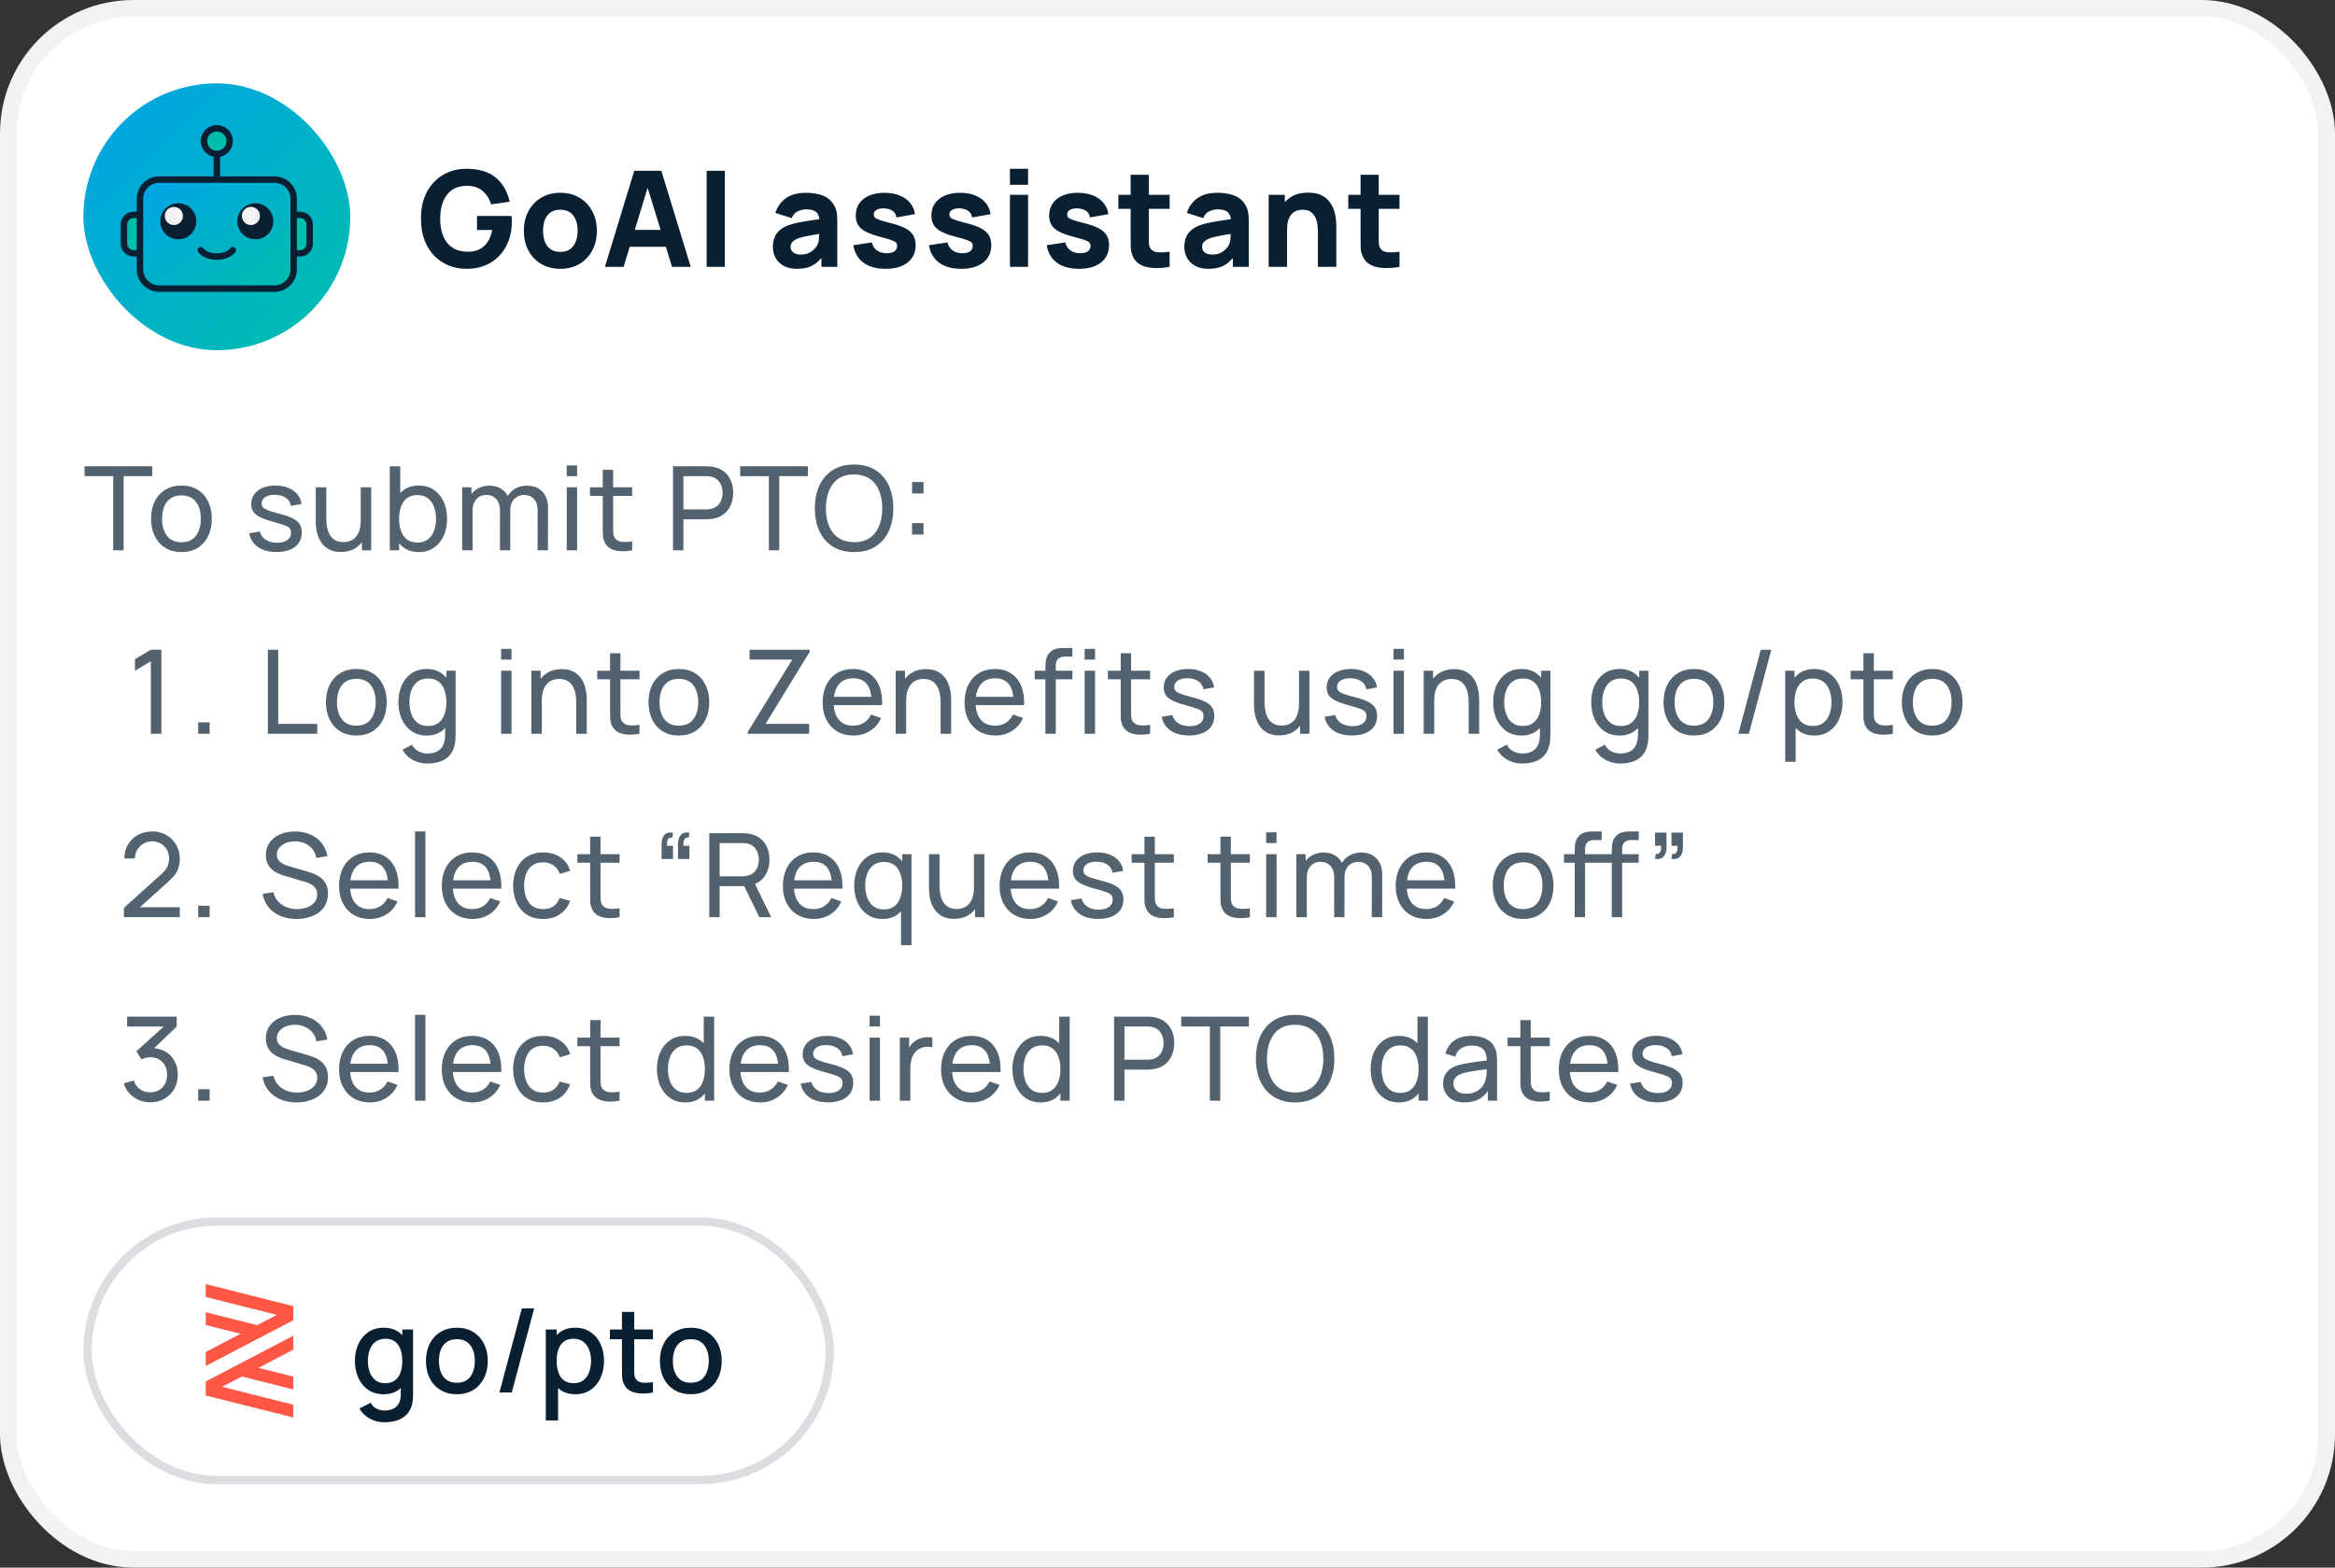
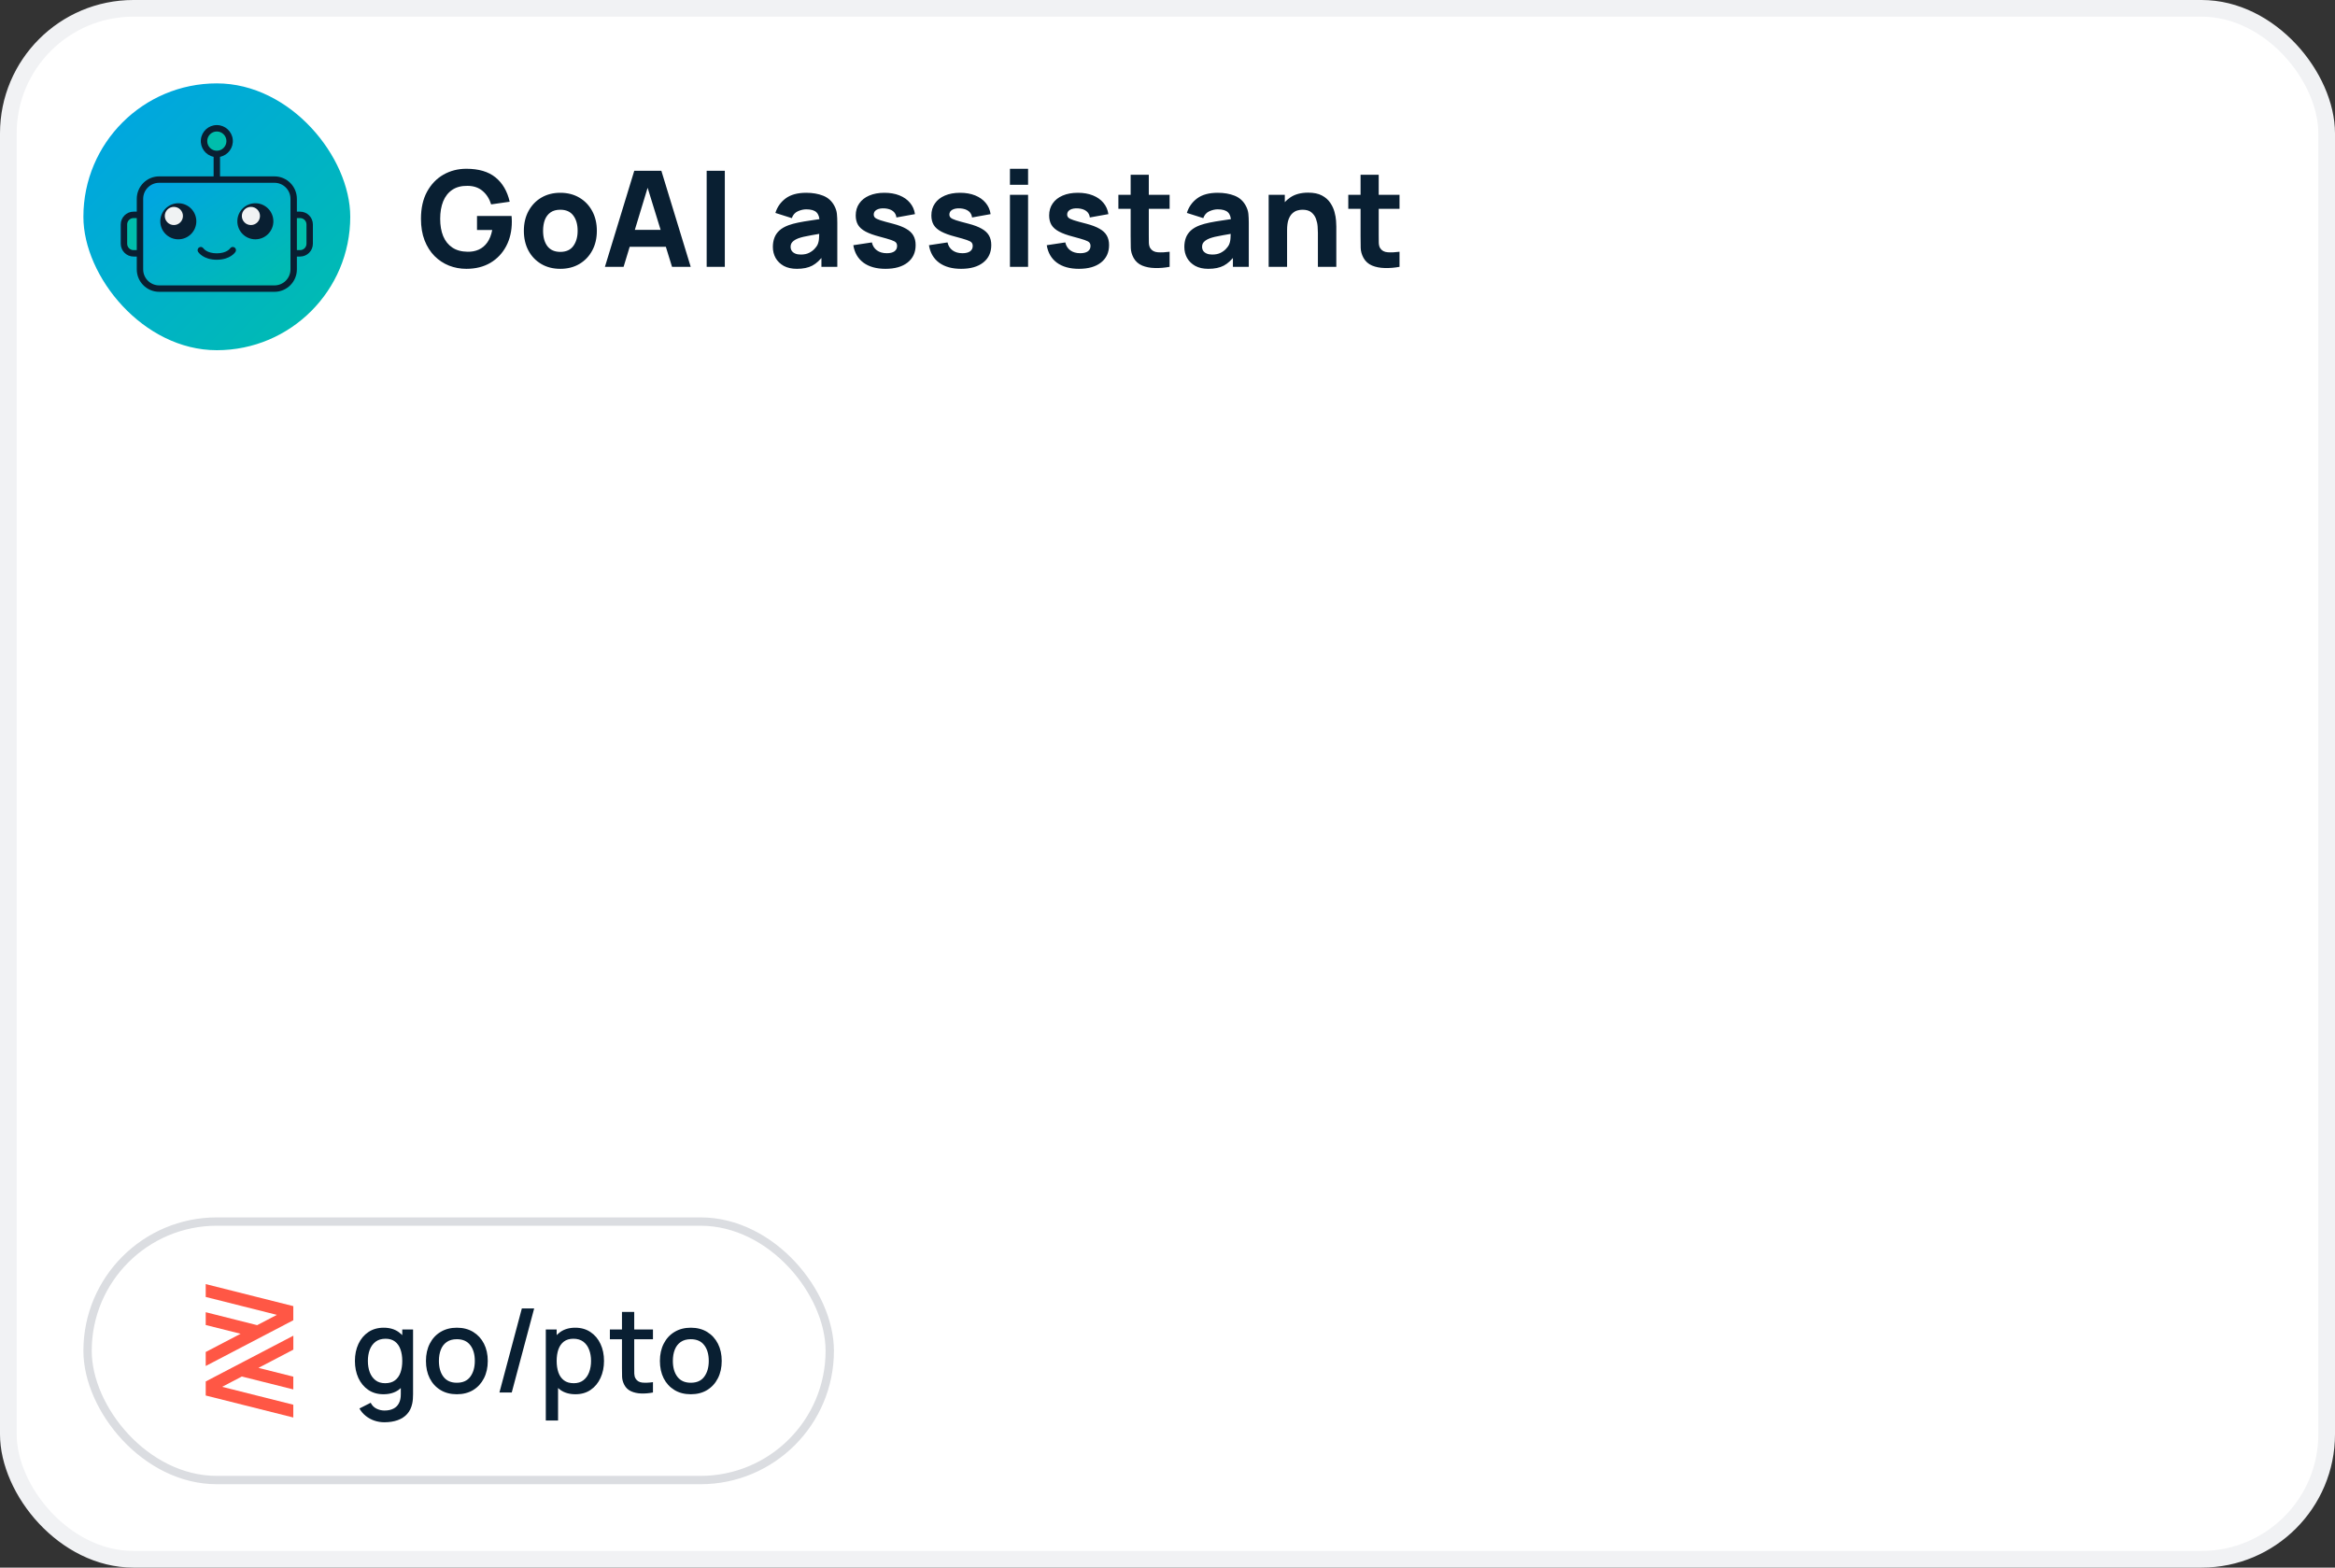
<svg xmlns="http://www.w3.org/2000/svg" width="280" height="188" viewBox="0 0 280 188" fill="none">
  <rect x="0" y="0" width="280" height="188" fill="#333333" stroke="none" />
  <rect x="1" y="1" width="278" height="186" rx="15" fill="white" />
  <rect x="1" y="1" width="278" height="186" rx="15" stroke="#F1F2F4" stroke-width="2" />
  <rect x="10" y="10" width="32" height="32" rx="16" fill="url(#paint0_linear_9697_93708)" />
  <path d="M32.917 21.539H19.093C17.821 21.539 16.789 22.572 16.789 23.846V32.307C16.789 33.581 17.821 34.614 19.093 34.614C21.52 34.614 19.28 34.935 23.893 34.743C24.019 34.659 24.167 34.614 24.318 34.614H32.917C34.19 34.614 35.221 33.581 35.221 32.307V23.846C35.221 22.572 34.19 21.539 32.917 21.539Z" fill="url(#paint1_linear_9697_93708)" />
  <path d="M16.015 25.766H16.783V30.38H16.015C15.379 30.38 14.863 29.864 14.863 29.227V26.919C14.863 26.282 15.379 25.766 16.015 25.766Z" fill="#00BEAC" />
  <path d="M35.215 25.766H35.983C36.619 25.766 37.135 26.282 37.135 26.919V29.227C37.135 29.864 36.619 30.38 35.983 30.38H35.215V25.766Z" fill="#00BEAC" />
  <path d="M26.001 18.461C26.849 18.461 27.537 17.773 27.537 16.923C27.537 16.073 26.849 15.385 26.001 15.385C25.152 15.385 24.465 16.073 24.465 16.923C24.465 17.773 25.152 18.461 26.001 18.461Z" fill="#00BEAC" />
  <path fill-rule="evenodd" clip-rule="evenodd" d="M35.6 25.383H35.984C36.833 25.383 37.52 26.071 37.52 26.921V29.228C37.52 30.078 36.833 30.767 35.984 30.767H35.6V32.305C35.599 33.791 34.396 34.995 32.913 34.997H24.313C23.108 35.001 22.92 35 22.315 34.999C21.809 34.998 21.012 34.997 19.088 34.997C17.605 34.995 16.402 33.791 16.401 32.305V30.767H16.017C15.168 30.767 14.48 30.078 14.48 29.228V26.921C14.48 26.071 15.168 25.383 16.017 25.383H16.401V23.845C16.402 22.358 17.605 21.154 19.088 21.153H25.616V18.807C24.651 18.609 23.991 17.712 24.09 16.73C24.189 15.747 25.015 15 26 15C26.986 15 27.812 15.747 27.911 16.73C28.01 17.712 27.35 18.609 26.384 18.807V21.153H32.913C34.396 21.154 35.599 22.358 35.6 23.845V25.383ZM26 15.769C25.364 15.769 24.849 16.285 24.849 16.922C24.849 17.56 25.364 18.076 26 18.076C26.637 18.076 27.152 17.56 27.152 16.922C27.152 16.285 26.637 15.769 26 15.769ZM15.248 29.228C15.248 29.653 15.592 29.997 16.017 29.997H16.401V26.152H16.017C15.592 26.152 15.248 26.496 15.248 26.921V29.228ZM32.913 34.228C33.972 34.226 34.831 33.366 34.833 32.305V23.845C34.831 22.783 33.972 21.923 32.913 21.922H19.088C18.029 21.923 17.17 22.783 17.169 23.845V32.305C17.17 33.366 18.029 34.226 19.088 34.228C19.667 34.228 20.253 34.227 20.839 34.226C22.013 34.225 23.189 34.224 24.313 34.228H32.913ZM35.984 29.997C36.409 29.997 36.752 29.653 36.752 29.228V26.921C36.752 26.496 36.409 26.152 35.984 26.152H35.6V29.997H35.984ZM27.593 29.787C27.71 29.612 27.945 29.563 28.123 29.677C28.298 29.789 28.351 30.022 28.241 30.2C28.217 30.239 27.629 31.15 25.995 31.15C24.361 31.15 23.774 30.238 23.75 30.2C23.641 30.021 23.695 29.788 23.872 29.675C24.048 29.563 24.282 29.613 24.398 29.788C24.421 29.821 24.823 30.381 25.995 30.381C27.178 30.381 27.577 29.811 27.593 29.787Z" fill="#091F32" />
  <path fill-rule="evenodd" clip-rule="evenodd" d="M19.223 26.538C19.223 25.343 20.19 24.375 21.383 24.375C22.575 24.376 23.541 25.344 23.543 26.538C23.543 27.733 22.576 28.701 21.383 28.701C20.19 28.701 19.223 27.733 19.223 26.538Z" fill="#091F32" />
  <path d="M20.85 26.99C21.451 26.99 21.938 26.502 21.938 25.9C21.938 25.298 21.451 24.811 20.85 24.811C20.249 24.811 19.762 25.298 19.762 25.9C19.762 26.502 20.249 26.99 20.85 26.99Z" fill="#F0F2F3" />
  <path fill-rule="evenodd" clip-rule="evenodd" d="M28.461 26.538C28.461 25.343 29.428 24.375 30.621 24.375C31.813 24.376 32.779 25.344 32.781 26.538C32.781 27.733 31.814 28.701 30.621 28.701C29.428 28.701 28.461 27.733 28.461 26.538Z" fill="#091F32" />
  <path d="M30.088 26.99C30.689 26.99 31.176 26.502 31.176 25.9C31.176 25.298 30.689 24.811 30.088 24.811C29.487 24.811 29 25.298 29 25.9C29 26.502 29.487 26.99 30.088 26.99Z" fill="#F0F2F3" />
  <path d="M55.92 32.24C55.195 32.24 54.504 32.112 53.848 31.856C53.192 31.595 52.611 31.211 52.104 30.704C51.603 30.197 51.205 29.571 50.912 28.824C50.624 28.077 50.48 27.216 50.48 26.24C50.48 24.965 50.723 23.883 51.208 22.992C51.699 22.096 52.355 21.413 53.176 20.944C54.003 20.475 54.917 20.24 55.92 20.24C57.403 20.24 58.568 20.584 59.416 21.272C60.264 21.96 60.832 22.933 61.12 24.192L58.896 24.512C58.688 23.84 58.347 23.304 57.872 22.904C57.403 22.499 56.8 22.293 56.064 22.288C55.333 22.277 54.725 22.435 54.24 22.76C53.755 23.085 53.389 23.547 53.144 24.144C52.904 24.741 52.784 25.44 52.784 26.24C52.784 27.04 52.904 27.733 53.144 28.32C53.389 28.907 53.755 29.363 54.24 29.688C54.725 30.013 55.333 30.181 56.064 30.192C56.56 30.203 57.008 30.117 57.408 29.936C57.813 29.755 58.155 29.469 58.432 29.08C58.709 28.691 58.907 28.192 59.024 27.584H57.2V25.904H61.344C61.355 25.973 61.363 26.096 61.368 26.272C61.373 26.448 61.376 26.549 61.376 26.576C61.376 27.68 61.152 28.659 60.704 29.512C60.256 30.365 59.624 31.035 58.808 31.52C57.992 32 57.029 32.24 55.92 32.24ZM67.187 32.24C66.318 32.24 65.555 32.045 64.899 31.656C64.243 31.267 63.731 30.731 63.363 30.048C63.001 29.36 62.819 28.571 62.819 27.68C62.819 26.779 63.006 25.987 63.379 25.304C63.753 24.616 64.267 24.08 64.923 23.696C65.579 23.312 66.334 23.12 67.187 23.12C68.057 23.12 68.819 23.315 69.475 23.704C70.137 24.093 70.651 24.632 71.019 25.32C71.387 26.003 71.571 26.789 71.571 27.68C71.571 28.576 71.385 29.368 71.011 30.056C70.643 30.739 70.129 31.275 69.467 31.664C68.811 32.048 68.051 32.24 67.187 32.24ZM67.187 30.208C67.886 30.208 68.406 29.973 68.747 29.504C69.094 29.029 69.267 28.421 69.267 27.68C69.267 26.912 69.091 26.299 68.739 25.84C68.393 25.381 67.875 25.152 67.187 25.152C66.713 25.152 66.323 25.259 66.019 25.472C65.715 25.685 65.489 25.981 65.339 26.36C65.195 26.739 65.123 27.179 65.123 27.68C65.123 28.453 65.297 29.069 65.643 29.528C65.995 29.981 66.51 30.208 67.187 30.208ZM72.538 32L76.058 20.48H79.306L82.826 32H80.586L77.45 21.84H77.866L74.778 32H72.538ZM74.65 29.6V27.568H80.73V29.6H74.65ZM84.74 32V20.48H86.916V32H84.74ZM95.558 32.24C94.939 32.24 94.413 32.123 93.981 31.888C93.555 31.648 93.23 31.331 93.005 30.936C92.787 30.536 92.677 30.096 92.677 29.616C92.677 29.216 92.739 28.851 92.862 28.52C92.984 28.189 93.181 27.899 93.454 27.648C93.731 27.392 94.102 27.179 94.566 27.008C94.885 26.891 95.267 26.787 95.71 26.696C96.152 26.605 96.653 26.52 97.213 26.44C97.773 26.355 98.389 26.261 99.061 26.16L98.278 26.592C98.278 26.08 98.155 25.704 97.909 25.464C97.664 25.224 97.254 25.104 96.677 25.104C96.358 25.104 96.024 25.181 95.677 25.336C95.331 25.491 95.088 25.765 94.95 26.16L92.981 25.536C93.2 24.821 93.611 24.24 94.213 23.792C94.816 23.344 95.638 23.12 96.677 23.12C97.44 23.12 98.118 23.237 98.71 23.472C99.302 23.707 99.749 24.112 100.053 24.688C100.224 25.008 100.325 25.328 100.357 25.648C100.389 25.968 100.405 26.325 100.405 26.72V32H98.501V30.224L98.773 30.592C98.352 31.173 97.896 31.595 97.406 31.856C96.92 32.112 96.304 32.24 95.558 32.24ZM96.022 30.528C96.421 30.528 96.757 30.459 97.029 30.32C97.307 30.176 97.525 30.013 97.686 29.832C97.851 29.651 97.963 29.499 98.022 29.376C98.133 29.141 98.198 28.869 98.213 28.56C98.235 28.245 98.246 27.984 98.246 27.776L98.885 27.936C98.24 28.043 97.718 28.133 97.317 28.208C96.918 28.277 96.595 28.341 96.35 28.4C96.104 28.459 95.888 28.523 95.701 28.592C95.488 28.677 95.315 28.771 95.181 28.872C95.053 28.968 94.957 29.075 94.894 29.192C94.835 29.309 94.805 29.44 94.805 29.584C94.805 29.781 94.853 29.952 94.95 30.096C95.051 30.235 95.192 30.341 95.374 30.416C95.555 30.491 95.771 30.528 96.022 30.528ZM106.182 32.24C105.094 32.24 104.214 31.995 103.542 31.504C102.875 31.008 102.47 30.309 102.326 29.408L104.55 29.072C104.64 29.477 104.84 29.795 105.15 30.024C105.464 30.253 105.862 30.368 106.342 30.368C106.736 30.368 107.04 30.293 107.254 30.144C107.467 29.989 107.574 29.776 107.574 29.504C107.574 29.333 107.531 29.197 107.446 29.096C107.36 28.989 107.168 28.885 106.87 28.784C106.576 28.683 106.118 28.549 105.494 28.384C104.79 28.203 104.227 28 103.806 27.776C103.384 27.552 103.08 27.285 102.894 26.976C102.707 26.661 102.614 26.283 102.614 25.84C102.614 25.285 102.755 24.805 103.038 24.4C103.32 23.989 103.718 23.675 104.23 23.456C104.747 23.232 105.355 23.12 106.054 23.12C106.731 23.12 107.331 23.224 107.854 23.432C108.376 23.64 108.798 23.936 109.118 24.32C109.443 24.704 109.643 25.157 109.718 25.68L107.494 26.08C107.456 25.76 107.318 25.507 107.078 25.32C106.838 25.133 106.512 25.024 106.102 24.992C105.702 24.965 105.379 25.019 105.134 25.152C104.894 25.285 104.774 25.477 104.774 25.728C104.774 25.877 104.824 26.003 104.926 26.104C105.032 26.205 105.248 26.309 105.574 26.416C105.904 26.523 106.406 26.661 107.078 26.832C107.734 27.003 108.259 27.203 108.654 27.432C109.054 27.656 109.344 27.928 109.526 28.248C109.707 28.563 109.798 28.944 109.798 29.392C109.798 30.277 109.478 30.973 108.838 31.48C108.198 31.987 107.312 32.24 106.182 32.24ZM115.252 32.24C114.164 32.24 113.284 31.995 112.612 31.504C111.945 31.008 111.54 30.309 111.396 29.408L113.62 29.072C113.71 29.477 113.91 29.795 114.22 30.024C114.534 30.253 114.932 30.368 115.412 30.368C115.806 30.368 116.11 30.293 116.324 30.144C116.537 29.989 116.644 29.776 116.644 29.504C116.644 29.333 116.601 29.197 116.516 29.096C116.43 28.989 116.238 28.885 115.94 28.784C115.646 28.683 115.188 28.549 114.564 28.384C113.86 28.203 113.297 28 112.876 27.776C112.454 27.552 112.15 27.285 111.964 26.976C111.777 26.661 111.684 26.283 111.684 25.84C111.684 25.285 111.825 24.805 112.108 24.4C112.39 23.989 112.788 23.675 113.3 23.456C113.817 23.232 114.425 23.12 115.124 23.12C115.801 23.12 116.401 23.224 116.924 23.432C117.446 23.64 117.868 23.936 118.188 24.32C118.513 24.704 118.713 25.157 118.788 25.68L116.564 26.08C116.526 25.76 116.388 25.507 116.148 25.32C115.908 25.133 115.582 25.024 115.172 24.992C114.772 24.965 114.449 25.019 114.204 25.152C113.964 25.285 113.844 25.477 113.844 25.728C113.844 25.877 113.894 26.003 113.996 26.104C114.102 26.205 114.318 26.309 114.644 26.416C114.974 26.523 115.476 26.661 116.148 26.832C116.804 27.003 117.329 27.203 117.724 27.432C118.124 27.656 118.414 27.928 118.596 28.248C118.777 28.563 118.868 28.944 118.868 29.392C118.868 30.277 118.548 30.973 117.908 31.48C117.268 31.987 116.382 32.24 115.252 32.24ZM121.106 22.16V20.24H123.282V22.16H121.106ZM121.106 32V23.36H123.282V32H121.106ZM129.376 32.24C128.288 32.24 127.408 31.995 126.736 31.504C126.069 31.008 125.664 30.309 125.52 29.408L127.744 29.072C127.835 29.477 128.035 29.795 128.344 30.024C128.659 30.253 129.056 30.368 129.536 30.368C129.931 30.368 130.235 30.293 130.448 30.144C130.661 29.989 130.768 29.776 130.768 29.504C130.768 29.333 130.725 29.197 130.64 29.096C130.555 28.989 130.363 28.885 130.064 28.784C129.771 28.683 129.312 28.549 128.688 28.384C127.984 28.203 127.421 28 127 27.776C126.579 27.552 126.275 27.285 126.088 26.976C125.901 26.661 125.808 26.283 125.808 25.84C125.808 25.285 125.949 24.805 126.232 24.4C126.515 23.989 126.912 23.675 127.424 23.456C127.941 23.232 128.549 23.12 129.248 23.12C129.925 23.12 130.525 23.224 131.048 23.432C131.571 23.64 131.992 23.936 132.312 24.32C132.637 24.704 132.837 25.157 132.912 25.68L130.688 26.08C130.651 25.76 130.512 25.507 130.272 25.32C130.032 25.133 129.707 25.024 129.296 24.992C128.896 24.965 128.573 25.019 128.328 25.152C128.088 25.285 127.968 25.477 127.968 25.728C127.968 25.877 128.019 26.003 128.12 26.104C128.227 26.205 128.443 26.309 128.768 26.416C129.099 26.523 129.6 26.661 130.272 26.832C130.928 27.003 131.453 27.203 131.848 27.432C132.248 27.656 132.539 27.928 132.72 28.248C132.901 28.563 132.992 28.944 132.992 29.392C132.992 30.277 132.672 30.973 132.032 31.48C131.392 31.987 130.507 32.24 129.376 32.24ZM140.254 32C139.657 32.112 139.07 32.16 138.494 32.144C137.923 32.133 137.411 32.035 136.958 31.848C136.51 31.656 136.169 31.349 135.934 30.928C135.721 30.533 135.609 30.133 135.598 29.728C135.587 29.317 135.582 28.853 135.582 28.336V20.96H137.758V28.208C137.758 28.544 137.761 28.848 137.766 29.12C137.777 29.387 137.833 29.6 137.934 29.76C138.126 30.064 138.433 30.229 138.854 30.256C139.275 30.283 139.742 30.261 140.254 30.192V32ZM134.11 25.04V23.36H140.254V25.04H134.11ZM144.899 32.24C144.281 32.24 143.755 32.123 143.323 31.888C142.897 31.648 142.571 31.331 142.347 30.936C142.129 30.536 142.019 30.096 142.019 29.616C142.019 29.216 142.081 28.851 142.203 28.52C142.326 28.189 142.523 27.899 142.795 27.648C143.073 27.392 143.443 27.179 143.907 27.008C144.227 26.891 144.609 26.787 145.051 26.696C145.494 26.605 145.995 26.52 146.555 26.44C147.115 26.355 147.731 26.261 148.403 26.16L147.619 26.592C147.619 26.08 147.497 25.704 147.251 25.464C147.006 25.224 146.595 25.104 146.019 25.104C145.699 25.104 145.366 25.181 145.019 25.336C144.673 25.491 144.43 25.765 144.291 26.16L142.323 25.536C142.542 24.821 142.953 24.24 143.555 23.792C144.158 23.344 144.979 23.12 146.019 23.12C146.782 23.12 147.459 23.237 148.051 23.472C148.643 23.707 149.091 24.112 149.395 24.688C149.566 25.008 149.667 25.328 149.699 25.648C149.731 25.968 149.747 26.325 149.747 26.72V32H147.843V30.224L148.115 30.592C147.694 31.173 147.238 31.595 146.747 31.856C146.262 32.112 145.646 32.24 144.899 32.24ZM145.363 30.528C145.763 30.528 146.099 30.459 146.371 30.32C146.649 30.176 146.867 30.013 147.027 29.832C147.193 29.651 147.305 29.499 147.363 29.376C147.475 29.141 147.539 28.869 147.555 28.56C147.577 28.245 147.587 27.984 147.587 27.776L148.227 27.936C147.582 28.043 147.059 28.133 146.659 28.208C146.259 28.277 145.937 28.341 145.691 28.4C145.446 28.459 145.23 28.523 145.043 28.592C144.83 28.677 144.657 28.771 144.523 28.872C144.395 28.968 144.299 29.075 144.235 29.192C144.177 29.309 144.147 29.44 144.147 29.584C144.147 29.781 144.195 29.952 144.291 30.096C144.393 30.235 144.534 30.341 144.715 30.416C144.897 30.491 145.113 30.528 145.363 30.528ZM158.035 32V27.92C158.035 27.723 158.025 27.472 158.003 27.168C157.982 26.859 157.915 26.549 157.803 26.24C157.691 25.931 157.507 25.672 157.251 25.464C157.001 25.256 156.643 25.152 156.179 25.152C155.993 25.152 155.793 25.181 155.579 25.24C155.366 25.299 155.166 25.413 154.979 25.584C154.793 25.749 154.638 25.995 154.515 26.32C154.398 26.645 154.339 27.077 154.339 27.616L153.091 27.024C153.091 26.341 153.23 25.701 153.507 25.104C153.785 24.507 154.201 24.024 154.755 23.656C155.315 23.288 156.019 23.104 156.867 23.104C157.545 23.104 158.097 23.219 158.523 23.448C158.95 23.677 159.281 23.968 159.515 24.32C159.755 24.672 159.926 25.04 160.027 25.424C160.129 25.803 160.19 26.149 160.211 26.464C160.233 26.779 160.243 27.008 160.243 27.152V32H158.035ZM152.131 32V23.36H154.067V26.224H154.339V32H152.131ZM167.823 32C167.226 32.112 166.639 32.16 166.063 32.144C165.493 32.133 164.981 32.035 164.527 31.848C164.079 31.656 163.738 31.349 163.503 30.928C163.29 30.533 163.178 30.133 163.167 29.728C163.157 29.317 163.151 28.853 163.151 28.336V20.96H165.327V28.208C165.327 28.544 165.33 28.848 165.335 29.12C165.346 29.387 165.402 29.6 165.503 29.76C165.695 30.064 166.002 30.229 166.423 30.256C166.845 30.283 167.311 30.261 167.823 30.192V32ZM161.679 25.04V23.36H167.823V25.04H161.679Z" fill="#091F32" />
-   <path d="M13.577 66V57.103H10.14V55.92H18.26V57.103H14.823V66H13.577ZM21.753 66.21C21.002 66.21 20.353 66.04 19.807 65.699C19.266 65.358 18.848 64.887 18.554 64.285C18.26 63.683 18.113 62.992 18.113 62.213C18.113 61.42 18.263 60.724 18.561 60.127C18.86 59.53 19.282 59.065 19.828 58.734C20.374 58.398 21.016 58.23 21.753 58.23C22.509 58.23 23.16 58.4 23.706 58.741C24.252 59.077 24.67 59.546 24.959 60.148C25.253 60.745 25.4 61.434 25.4 62.213C25.4 63.002 25.253 63.697 24.959 64.299C24.665 64.896 24.245 65.365 23.699 65.706C23.153 66.042 22.505 66.21 21.753 66.21ZM21.753 65.027C22.537 65.027 23.121 64.766 23.503 64.243C23.886 63.72 24.077 63.044 24.077 62.213C24.077 61.359 23.884 60.68 23.496 60.176C23.109 59.667 22.528 59.413 21.753 59.413C21.226 59.413 20.792 59.532 20.451 59.77C20.111 60.008 19.856 60.337 19.688 60.757C19.52 61.177 19.436 61.662 19.436 62.213C19.436 63.062 19.632 63.744 20.024 64.257C20.416 64.77 20.993 65.027 21.753 65.027ZM33.16 66.203C32.26 66.203 31.52 66.007 30.941 65.615C30.367 65.218 30.015 64.665 29.884 63.956L31.158 63.753C31.261 64.164 31.497 64.49 31.865 64.733C32.234 64.971 32.691 65.09 33.237 65.09C33.755 65.09 34.161 64.983 34.455 64.768C34.749 64.553 34.896 64.262 34.896 63.893C34.896 63.678 34.847 63.506 34.749 63.375C34.651 63.24 34.448 63.114 34.14 62.997C33.837 62.88 33.377 62.74 32.761 62.577C32.094 62.4 31.569 62.215 31.186 62.024C30.804 61.833 30.531 61.611 30.367 61.359C30.204 61.107 30.122 60.801 30.122 60.442C30.122 59.999 30.244 59.611 30.486 59.28C30.729 58.944 31.067 58.685 31.501 58.503C31.94 58.321 32.449 58.23 33.027 58.23C33.601 58.23 34.115 58.321 34.567 58.503C35.02 58.685 35.384 58.944 35.659 59.28C35.939 59.611 36.105 59.999 36.156 60.442L34.882 60.673C34.822 60.267 34.626 59.947 34.294 59.714C33.968 59.481 33.545 59.357 33.027 59.343C32.537 59.324 32.138 59.411 31.83 59.602C31.527 59.793 31.375 60.052 31.375 60.379C31.375 60.561 31.431 60.717 31.543 60.848C31.66 60.979 31.872 61.102 32.18 61.219C32.493 61.336 32.946 61.469 33.538 61.618C34.206 61.786 34.731 61.97 35.113 62.171C35.501 62.367 35.776 62.6 35.939 62.871C36.103 63.137 36.184 63.466 36.184 63.858C36.184 64.586 35.916 65.16 35.379 65.58C34.843 65.995 34.103 66.203 33.16 66.203ZM40.878 66.196C40.393 66.196 39.975 66.119 39.625 65.965C39.28 65.811 38.993 65.606 38.764 65.349C38.535 65.092 38.356 64.808 38.225 64.495C38.094 64.182 38.001 63.863 37.945 63.536C37.894 63.209 37.868 62.904 37.868 62.619V58.44H39.128V62.227C39.128 62.582 39.161 62.925 39.226 63.256C39.291 63.587 39.401 63.886 39.555 64.152C39.714 64.418 39.924 64.628 40.185 64.782C40.451 64.936 40.782 65.013 41.179 65.013C41.492 65.013 41.776 64.959 42.033 64.852C42.29 64.745 42.509 64.586 42.691 64.376C42.873 64.161 43.013 63.891 43.111 63.564C43.209 63.237 43.258 62.857 43.258 62.423L44.077 62.675C44.077 63.403 43.944 64.031 43.678 64.558C43.417 65.085 43.046 65.491 42.565 65.776C42.089 66.056 41.527 66.196 40.878 66.196ZM43.398 66V63.977H43.258V58.44H44.511V66H43.398ZM50.223 66.21C49.514 66.21 48.916 66.035 48.431 65.685C47.946 65.33 47.577 64.852 47.325 64.25C47.078 63.643 46.954 62.964 46.954 62.213C46.954 61.452 47.078 60.771 47.325 60.169C47.577 59.567 47.946 59.093 48.431 58.748C48.921 58.403 49.521 58.23 50.23 58.23C50.93 58.23 51.532 58.405 52.036 58.755C52.545 59.1 52.934 59.574 53.205 60.176C53.476 60.778 53.611 61.457 53.611 62.213C53.611 62.969 53.476 63.648 53.205 64.25C52.934 64.852 52.545 65.33 52.036 65.685C51.532 66.035 50.928 66.21 50.223 66.21ZM46.744 66V55.92H47.997V60.435H47.857V66H46.744ZM50.069 65.069C50.568 65.069 50.981 64.943 51.308 64.691C51.635 64.439 51.88 64.098 52.043 63.669C52.206 63.235 52.288 62.75 52.288 62.213C52.288 61.681 52.206 61.2 52.043 60.771C51.884 60.342 51.637 60.001 51.301 59.749C50.97 59.497 50.547 59.371 50.034 59.371C49.544 59.371 49.138 59.492 48.816 59.735C48.494 59.973 48.254 60.307 48.095 60.736C47.936 61.161 47.857 61.653 47.857 62.213C47.857 62.764 47.934 63.256 48.088 63.69C48.247 64.119 48.489 64.458 48.816 64.705C49.143 64.948 49.56 65.069 50.069 65.069ZM64.463 66L64.47 61.163C64.47 60.598 64.318 60.157 64.015 59.84C63.716 59.518 63.326 59.357 62.846 59.357C62.566 59.357 62.3 59.422 62.048 59.553C61.796 59.679 61.59 59.88 61.432 60.155C61.273 60.426 61.194 60.773 61.194 61.198L60.536 60.932C60.526 60.395 60.636 59.926 60.865 59.525C61.098 59.119 61.415 58.804 61.817 58.58C62.218 58.356 62.671 58.244 63.175 58.244C63.963 58.244 64.584 58.484 65.037 58.965C65.489 59.441 65.716 60.083 65.716 60.89L65.709 66H64.463ZM55.419 66V58.44H56.532V60.463H56.672V66H55.419ZM59.948 66L59.955 61.212C59.955 60.633 59.805 60.181 59.507 59.854C59.208 59.523 58.811 59.357 58.317 59.357C57.827 59.357 57.43 59.525 57.127 59.861C56.823 60.197 56.672 60.643 56.672 61.198L56.014 60.806C56.014 60.316 56.13 59.877 56.364 59.49C56.597 59.103 56.914 58.799 57.316 58.58C57.717 58.356 58.172 58.244 58.681 58.244C59.189 58.244 59.633 58.351 60.011 58.566C60.389 58.781 60.68 59.089 60.886 59.49C61.091 59.887 61.194 60.36 61.194 60.911L61.187 66H59.948ZM67.959 57.103V55.815H69.205V57.103H67.959ZM67.959 66V58.44H69.205V66H67.959ZM75.806 66C75.358 66.089 74.915 66.124 74.476 66.105C74.042 66.091 73.655 66.005 73.314 65.846C72.974 65.683 72.715 65.431 72.537 65.09C72.388 64.791 72.306 64.49 72.292 64.187C72.283 63.879 72.278 63.531 72.278 63.144V56.34H73.524V63.088C73.524 63.396 73.527 63.66 73.531 63.879C73.541 64.098 73.59 64.287 73.678 64.446C73.846 64.745 74.112 64.92 74.476 64.971C74.845 65.022 75.288 65.008 75.806 64.929V66ZM70.745 59.469V58.44H75.806V59.469H70.745ZM80.704 66V55.92H84.687C84.785 55.92 84.901 55.925 85.037 55.934C85.172 55.939 85.303 55.953 85.429 55.976C85.975 56.06 86.432 56.247 86.801 56.536C87.174 56.825 87.454 57.192 87.641 57.635C87.828 58.074 87.921 58.561 87.921 59.098C87.921 59.63 87.825 60.118 87.634 60.561C87.447 61 87.167 61.366 86.794 61.66C86.425 61.949 85.97 62.136 85.429 62.22C85.303 62.239 85.172 62.253 85.037 62.262C84.901 62.271 84.785 62.276 84.687 62.276H81.95V66H80.704ZM81.95 61.093H84.645C84.734 61.093 84.834 61.088 84.946 61.079C85.062 61.07 85.172 61.053 85.275 61.03C85.597 60.955 85.858 60.82 86.059 60.624C86.264 60.423 86.413 60.19 86.507 59.924C86.6 59.653 86.647 59.378 86.647 59.098C86.647 58.818 86.6 58.545 86.507 58.279C86.413 58.008 86.264 57.773 86.059 57.572C85.858 57.371 85.597 57.236 85.275 57.166C85.172 57.138 85.062 57.122 84.946 57.117C84.834 57.108 84.734 57.103 84.645 57.103H81.95V61.093ZM92.194 66V57.103H88.757V55.92H96.877V57.103H93.44V66H92.194ZM102.416 66.21C101.412 66.21 100.561 65.988 99.861 65.545C99.161 65.102 98.626 64.486 98.258 63.697C97.894 62.908 97.712 61.996 97.712 60.96C97.712 59.924 97.894 59.012 98.258 58.223C98.626 57.434 99.161 56.818 99.861 56.375C100.561 55.932 101.412 55.71 102.416 55.71C103.424 55.71 104.278 55.932 104.978 56.375C105.678 56.818 106.21 57.434 106.574 58.223C106.938 59.012 107.12 59.924 107.12 60.96C107.12 61.996 106.938 62.908 106.574 63.697C106.21 64.486 105.678 65.102 104.978 65.545C104.278 65.988 103.424 66.21 102.416 66.21ZM102.416 65.02C103.167 65.025 103.792 64.857 104.292 64.516C104.796 64.171 105.171 63.692 105.419 63.081C105.671 62.47 105.797 61.763 105.797 60.96C105.797 60.153 105.671 59.446 105.419 58.839C105.171 58.232 104.796 57.759 104.292 57.418C103.792 57.077 103.167 56.905 102.416 56.9C101.664 56.895 101.039 57.063 100.54 57.404C100.045 57.745 99.672 58.221 99.42 58.832C99.168 59.443 99.039 60.153 99.035 60.96C99.03 61.763 99.154 62.467 99.406 63.074C99.658 63.681 100.033 64.157 100.533 64.502C101.037 64.843 101.664 65.015 102.416 65.02ZM109.366 64.11V62.738H110.738V64.11H109.366ZM109.373 59.182V57.81H110.745V59.182H109.373ZM18.085 88V79.299L16.188 80.447V79.054L18.085 77.92H19.352V88H18.085ZM23.764 88V86.628H25.136V88H23.764ZM32.12 88V77.92H33.366V86.817H38.042V88H32.12ZM42.726 88.21C41.975 88.21 41.326 88.04 40.78 87.699C40.239 87.358 39.821 86.887 39.527 86.285C39.233 85.683 39.086 84.992 39.086 84.213C39.086 83.42 39.235 82.724 39.534 82.127C39.833 81.53 40.255 81.065 40.801 80.734C41.347 80.398 41.989 80.23 42.726 80.23C43.482 80.23 44.133 80.4 44.679 80.741C45.225 81.077 45.643 81.546 45.932 82.148C46.226 82.745 46.373 83.434 46.373 84.213C46.373 85.002 46.226 85.697 45.932 86.299C45.638 86.896 45.218 87.365 44.672 87.706C44.126 88.042 43.477 88.21 42.726 88.21ZM42.726 87.027C43.51 87.027 44.093 86.766 44.476 86.243C44.859 85.72 45.05 85.044 45.05 84.213C45.05 83.359 44.856 82.68 44.469 82.176C44.082 81.667 43.501 81.413 42.726 81.413C42.199 81.413 41.765 81.532 41.424 81.77C41.083 82.008 40.829 82.337 40.661 82.757C40.493 83.177 40.409 83.662 40.409 84.213C40.409 85.062 40.605 85.744 40.997 86.257C41.389 86.77 41.965 87.027 42.726 87.027ZM51.253 91.57C50.857 91.57 50.469 91.509 50.091 91.388C49.713 91.267 49.366 91.082 49.048 90.835C48.736 90.592 48.474 90.284 48.264 89.911L49.405 89.309C49.592 89.678 49.856 89.946 50.196 90.114C50.542 90.282 50.896 90.366 51.26 90.366C51.741 90.366 52.14 90.277 52.457 90.1C52.775 89.927 53.008 89.668 53.157 89.323C53.311 88.978 53.386 88.548 53.381 88.035V85.97H53.528V80.44H54.634V88.049C54.634 88.254 54.627 88.453 54.613 88.644C54.604 88.835 54.581 89.024 54.543 89.211C54.445 89.748 54.252 90.189 53.962 90.534C53.673 90.884 53.3 91.143 52.842 91.311C52.385 91.484 51.855 91.57 51.253 91.57ZM51.162 88.21C50.458 88.21 49.853 88.035 49.349 87.685C48.845 87.33 48.456 86.852 48.18 86.25C47.91 85.648 47.774 84.969 47.774 84.213C47.774 83.457 47.91 82.778 48.18 82.176C48.456 81.574 48.845 81.1 49.349 80.755C49.853 80.405 50.455 80.23 51.155 80.23C51.869 80.23 52.469 80.403 52.954 80.748C53.44 81.093 53.806 81.567 54.053 82.169C54.305 82.771 54.431 83.452 54.431 84.213C54.431 84.964 54.305 85.643 54.053 86.25C53.806 86.852 53.44 87.33 52.954 87.685C52.469 88.035 51.872 88.21 51.162 88.21ZM51.316 87.069C51.825 87.069 52.243 86.948 52.569 86.705C52.896 86.458 53.136 86.119 53.29 85.69C53.449 85.256 53.528 84.764 53.528 84.213C53.528 83.653 53.449 83.161 53.29 82.736C53.136 82.307 52.898 81.973 52.576 81.735C52.254 81.492 51.846 81.371 51.351 81.371C50.838 81.371 50.413 81.497 50.077 81.749C49.746 82.001 49.499 82.342 49.335 82.771C49.177 83.2 49.097 83.681 49.097 84.213C49.097 84.75 49.179 85.235 49.342 85.669C49.506 86.098 49.751 86.439 50.077 86.691C50.409 86.943 50.822 87.069 51.316 87.069ZM60.092 79.103V77.815H61.338V79.103H60.092ZM60.092 88V80.44H61.338V88H60.092ZM69.101 88V84.213C69.101 83.854 69.068 83.508 69.003 83.177C68.942 82.846 68.833 82.549 68.674 82.288C68.52 82.022 68.31 81.812 68.044 81.658C67.783 81.504 67.451 81.427 67.05 81.427C66.737 81.427 66.453 81.481 66.196 81.588C65.944 81.691 65.727 81.849 65.545 82.064C65.363 82.279 65.221 82.549 65.118 82.876C65.02 83.198 64.971 83.578 64.971 84.017L64.152 83.765C64.152 83.032 64.283 82.405 64.544 81.882C64.81 81.355 65.181 80.951 65.657 80.671C66.138 80.386 66.702 80.244 67.351 80.244C67.841 80.244 68.259 80.321 68.604 80.475C68.949 80.629 69.236 80.834 69.465 81.091C69.694 81.343 69.873 81.628 70.004 81.945C70.135 82.258 70.226 82.577 70.277 82.904C70.333 83.226 70.361 83.532 70.361 83.821V88H69.101ZM63.711 88V80.44H64.831V82.463H64.971V88H63.711ZM76.682 88C76.234 88.089 75.79 88.124 75.352 88.105C74.918 88.091 74.53 88.005 74.19 87.846C73.849 87.683 73.59 87.431 73.413 87.09C73.263 86.791 73.182 86.49 73.168 86.187C73.158 85.879 73.154 85.531 73.154 85.144V78.34H74.4V85.088C74.4 85.396 74.402 85.66 74.407 85.879C74.416 86.098 74.465 86.287 74.554 86.446C74.722 86.745 74.988 86.92 75.352 86.971C75.72 87.022 76.164 87.008 76.682 86.929V88ZM71.621 81.469V80.44H76.682V81.469H71.621ZM81.402 88.21C80.651 88.21 80.002 88.04 79.456 87.699C78.915 87.358 78.497 86.887 78.203 86.285C77.909 85.683 77.762 84.992 77.762 84.213C77.762 83.42 77.912 82.724 78.21 82.127C78.509 81.53 78.931 81.065 79.477 80.734C80.023 80.398 80.665 80.23 81.402 80.23C82.158 80.23 82.809 80.4 83.355 80.741C83.901 81.077 84.319 81.546 84.608 82.148C84.902 82.745 85.049 83.434 85.049 84.213C85.049 85.002 84.902 85.697 84.608 86.299C84.314 86.896 83.894 87.365 83.348 87.706C82.802 88.042 82.153 88.21 81.402 88.21ZM81.402 87.027C82.186 87.027 82.769 86.766 83.152 86.243C83.535 85.72 83.726 85.044 83.726 84.213C83.726 83.359 83.532 82.68 83.145 82.176C82.758 81.667 82.177 81.413 81.402 81.413C80.875 81.413 80.441 81.532 80.1 81.77C79.76 82.008 79.505 82.337 79.337 82.757C79.169 83.177 79.085 83.662 79.085 84.213C79.085 85.062 79.281 85.744 79.673 86.257C80.065 86.77 80.641 87.027 81.402 87.027ZM89.673 88V87.776L95 79.103H89.883V77.92H97.1V78.158L91.801 86.817H97.03V88H89.673ZM102.341 88.21C101.599 88.21 100.95 88.047 100.395 87.72C99.844 87.389 99.415 86.929 99.107 86.341C98.799 85.748 98.645 85.058 98.645 84.269C98.645 83.443 98.797 82.729 99.1 82.127C99.403 81.52 99.826 81.054 100.367 80.727C100.913 80.396 101.552 80.23 102.285 80.23C103.046 80.23 103.692 80.405 104.224 80.755C104.761 81.105 105.162 81.604 105.428 82.253C105.699 82.902 105.815 83.674 105.778 84.57H104.518V84.122C104.504 83.193 104.315 82.5 103.951 82.043C103.587 81.581 103.046 81.35 102.327 81.35C101.557 81.35 100.971 81.597 100.57 82.092C100.169 82.587 99.968 83.296 99.968 84.22C99.968 85.111 100.169 85.802 100.57 86.292C100.971 86.782 101.543 87.027 102.285 87.027C102.784 87.027 103.218 86.913 103.587 86.684C103.956 86.455 104.245 86.126 104.455 85.697L105.652 86.11C105.358 86.777 104.915 87.295 104.322 87.664C103.734 88.028 103.074 88.21 102.341 88.21ZM99.548 84.57V83.569H105.134V84.57H99.548ZM112.795 88V84.213C112.795 83.854 112.762 83.508 112.697 83.177C112.636 82.846 112.526 82.549 112.368 82.288C112.214 82.022 112.004 81.812 111.738 81.658C111.476 81.504 111.145 81.427 110.744 81.427C110.431 81.427 110.146 81.481 109.89 81.588C109.638 81.691 109.421 81.849 109.239 82.064C109.057 82.279 108.914 82.549 108.812 82.876C108.714 83.198 108.665 83.578 108.665 84.017L107.846 83.765C107.846 83.032 107.976 82.405 108.238 81.882C108.504 81.355 108.875 80.951 109.351 80.671C109.831 80.386 110.396 80.244 111.045 80.244C111.535 80.244 111.952 80.321 112.298 80.475C112.643 80.629 112.93 80.834 113.159 81.091C113.387 81.343 113.567 81.628 113.698 81.945C113.828 82.258 113.919 82.577 113.971 82.904C114.027 83.226 114.055 83.532 114.055 83.821V88H112.795ZM107.405 88V80.44H108.525V82.463H108.665V88H107.405ZM119.362 88.21C118.62 88.21 117.971 88.047 117.416 87.72C116.865 87.389 116.436 86.929 116.128 86.341C115.82 85.748 115.666 85.058 115.666 84.269C115.666 83.443 115.818 82.729 116.121 82.127C116.424 81.52 116.847 81.054 117.388 80.727C117.934 80.396 118.573 80.23 119.306 80.23C120.067 80.23 120.713 80.405 121.245 80.755C121.782 81.105 122.183 81.604 122.449 82.253C122.72 82.902 122.836 83.674 122.799 84.57H121.539V84.122C121.525 83.193 121.336 82.5 120.972 82.043C120.608 81.581 120.067 81.35 119.348 81.35C118.578 81.35 117.992 81.597 117.591 82.092C117.19 82.587 116.989 83.296 116.989 84.22C116.989 85.111 117.19 85.802 117.591 86.292C117.992 86.782 118.564 87.027 119.306 87.027C119.805 87.027 120.239 86.913 120.608 86.684C120.977 86.455 121.266 86.126 121.476 85.697L122.673 86.11C122.379 86.777 121.936 87.295 121.343 87.664C120.755 88.028 120.095 88.21 119.362 88.21ZM116.569 84.57V83.569H122.155V84.57H116.569ZM125.359 88V80.027C125.359 79.831 125.368 79.633 125.387 79.432C125.405 79.227 125.447 79.028 125.513 78.837C125.578 78.641 125.685 78.461 125.835 78.298C126.007 78.107 126.196 77.971 126.402 77.892C126.607 77.808 126.815 77.757 127.025 77.738C127.239 77.719 127.442 77.71 127.634 77.71H128.593V78.746H127.704C127.335 78.746 127.06 78.837 126.878 79.019C126.696 79.196 126.605 79.467 126.605 79.831V88H125.359ZM124.078 81.469V80.44H128.593V81.469H124.078ZM130.063 79.103V77.815H131.309V79.103H130.063ZM130.063 88V80.44H131.309V88H130.063ZM137.916 88C137.468 88.089 137.025 88.124 136.586 88.105C136.152 88.091 135.765 88.005 135.424 87.846C135.083 87.683 134.824 87.431 134.647 87.09C134.498 86.791 134.416 86.49 134.402 86.187C134.393 85.879 134.388 85.531 134.388 85.144V78.34H135.634V85.088C135.634 85.396 135.636 85.66 135.641 85.879C135.65 86.098 135.699 86.287 135.788 86.446C135.956 86.745 136.222 86.92 136.586 86.971C136.955 87.022 137.398 87.008 137.916 86.929V88ZM132.855 81.469V80.44H137.916V81.469H132.855ZM142.587 88.203C141.686 88.203 140.946 88.007 140.368 87.615C139.794 87.218 139.441 86.665 139.311 85.956L140.585 85.753C140.687 86.164 140.923 86.49 141.292 86.733C141.66 86.971 142.118 87.09 142.664 87.09C143.182 87.09 143.588 86.983 143.882 86.768C144.176 86.553 144.323 86.262 144.323 85.893C144.323 85.678 144.274 85.506 144.176 85.375C144.078 85.24 143.875 85.114 143.567 84.997C143.263 84.88 142.804 84.74 142.188 84.577C141.52 84.4 140.995 84.215 140.613 84.024C140.23 83.833 139.957 83.611 139.794 83.359C139.63 83.107 139.549 82.801 139.549 82.442C139.549 81.999 139.67 81.611 139.913 81.28C140.155 80.944 140.494 80.685 140.928 80.503C141.366 80.321 141.875 80.23 142.454 80.23C143.028 80.23 143.541 80.321 143.994 80.503C144.446 80.685 144.81 80.944 145.086 81.28C145.366 81.611 145.531 81.999 145.583 82.442L144.309 82.673C144.248 82.267 144.052 81.947 143.721 81.714C143.394 81.481 142.972 81.357 142.454 81.343C141.964 81.324 141.565 81.411 141.257 81.602C140.953 81.793 140.802 82.052 140.802 82.379C140.802 82.561 140.858 82.717 140.97 82.848C141.086 82.979 141.299 83.102 141.607 83.219C141.919 83.336 142.372 83.469 142.965 83.618C143.632 83.786 144.157 83.97 144.54 84.171C144.927 84.367 145.202 84.6 145.366 84.871C145.529 85.137 145.611 85.466 145.611 85.858C145.611 86.586 145.342 87.16 144.806 87.58C144.269 87.995 143.529 88.203 142.587 88.203ZM153.387 88.196C152.902 88.196 152.484 88.119 152.134 87.965C151.789 87.811 151.502 87.606 151.273 87.349C151.045 87.092 150.865 86.808 150.734 86.495C150.604 86.182 150.51 85.863 150.454 85.536C150.403 85.209 150.377 84.904 150.377 84.619V80.44H151.637V84.227C151.637 84.582 151.67 84.925 151.735 85.256C151.801 85.587 151.91 85.886 152.064 86.152C152.223 86.418 152.433 86.628 152.694 86.782C152.96 86.936 153.292 87.013 153.688 87.013C154.001 87.013 154.286 86.959 154.542 86.852C154.799 86.745 155.018 86.586 155.2 86.376C155.382 86.161 155.522 85.891 155.62 85.564C155.718 85.237 155.767 84.857 155.767 84.423L156.586 84.675C156.586 85.403 156.453 86.031 156.187 86.558C155.926 87.085 155.555 87.491 155.074 87.776C154.598 88.056 154.036 88.196 153.387 88.196ZM155.907 88V85.977H155.767V80.44H157.02V88H155.907ZM162.116 88.203C161.216 88.203 160.476 88.007 159.897 87.615C159.323 87.218 158.971 86.665 158.84 85.956L160.114 85.753C160.217 86.164 160.453 86.49 160.821 86.733C161.19 86.971 161.647 87.09 162.193 87.09C162.711 87.09 163.117 86.983 163.411 86.768C163.705 86.553 163.852 86.262 163.852 85.893C163.852 85.678 163.803 85.506 163.705 85.375C163.607 85.24 163.404 85.114 163.096 84.997C162.793 84.88 162.333 84.74 161.717 84.577C161.05 84.4 160.525 84.215 160.142 84.024C159.76 83.833 159.487 83.611 159.323 83.359C159.16 83.107 159.078 82.801 159.078 82.442C159.078 81.999 159.2 81.611 159.442 81.28C159.685 80.944 160.023 80.685 160.457 80.503C160.896 80.321 161.405 80.23 161.983 80.23C162.557 80.23 163.071 80.321 163.523 80.503C163.976 80.685 164.34 80.944 164.615 81.28C164.895 81.611 165.061 81.999 165.112 82.442L163.838 82.673C163.778 82.267 163.582 81.947 163.25 81.714C162.924 81.481 162.501 81.357 161.983 81.343C161.493 81.324 161.094 81.411 160.786 81.602C160.483 81.793 160.331 82.052 160.331 82.379C160.331 82.561 160.387 82.717 160.499 82.848C160.616 82.979 160.828 83.102 161.136 83.219C161.449 83.336 161.902 83.469 162.494 83.618C163.162 83.786 163.687 83.97 164.069 84.171C164.457 84.367 164.732 84.6 164.895 84.871C165.059 85.137 165.14 85.466 165.14 85.858C165.14 86.586 164.872 87.16 164.335 87.58C163.799 87.995 163.059 88.203 162.116 88.203ZM167.104 79.103V77.815H168.35V79.103H167.104ZM167.104 88V80.44H168.35V88H167.104ZM176.113 88V84.213C176.113 83.854 176.081 83.508 176.015 83.177C175.955 82.846 175.845 82.549 175.686 82.288C175.532 82.022 175.322 81.812 175.056 81.658C174.795 81.504 174.464 81.427 174.062 81.427C173.75 81.427 173.465 81.481 173.208 81.588C172.956 81.691 172.739 81.849 172.557 82.064C172.375 82.279 172.233 82.549 172.13 82.876C172.032 83.198 171.983 83.578 171.983 84.017L171.164 83.765C171.164 83.032 171.295 82.405 171.556 81.882C171.822 81.355 172.193 80.951 172.669 80.671C173.15 80.386 173.715 80.244 174.363 80.244C174.853 80.244 175.271 80.321 175.616 80.475C175.962 80.629 176.249 80.834 176.477 81.091C176.706 81.343 176.886 81.628 177.016 81.945C177.147 82.258 177.238 82.577 177.289 82.904C177.345 83.226 177.373 83.532 177.373 83.821V88H176.113ZM170.723 88V80.44H171.843V82.463H171.983V88H170.723ZM182.532 91.57C182.136 91.57 181.748 91.509 181.37 91.388C180.992 91.267 180.645 91.082 180.327 90.835C180.015 90.592 179.753 90.284 179.543 89.911L180.684 89.309C180.871 89.678 181.135 89.946 181.475 90.114C181.821 90.282 182.175 90.366 182.539 90.366C183.02 90.366 183.419 90.277 183.736 90.1C184.054 89.927 184.287 89.668 184.436 89.323C184.59 88.978 184.665 88.548 184.66 88.035V85.97H184.807V80.44H185.913V88.049C185.913 88.254 185.906 88.453 185.892 88.644C185.883 88.835 185.86 89.024 185.822 89.211C185.724 89.748 185.531 90.189 185.241 90.534C184.952 90.884 184.579 91.143 184.121 91.311C183.664 91.484 183.134 91.57 182.532 91.57ZM182.441 88.21C181.737 88.21 181.132 88.035 180.628 87.685C180.124 87.33 179.735 86.852 179.459 86.25C179.189 85.648 179.053 84.969 179.053 84.213C179.053 83.457 179.189 82.778 179.459 82.176C179.735 81.574 180.124 81.1 180.628 80.755C181.132 80.405 181.734 80.23 182.434 80.23C183.148 80.23 183.748 80.403 184.233 80.748C184.719 81.093 185.085 81.567 185.332 82.169C185.584 82.771 185.71 83.452 185.71 84.213C185.71 84.964 185.584 85.643 185.332 86.25C185.085 86.852 184.719 87.33 184.233 87.685C183.748 88.035 183.151 88.21 182.441 88.21ZM182.595 87.069C183.104 87.069 183.522 86.948 183.848 86.705C184.175 86.458 184.415 86.119 184.569 85.69C184.728 85.256 184.807 84.764 184.807 84.213C184.807 83.653 184.728 83.161 184.569 82.736C184.415 82.307 184.177 81.973 183.855 81.735C183.533 81.492 183.125 81.371 182.63 81.371C182.117 81.371 181.692 81.497 181.356 81.749C181.025 82.001 180.778 82.342 180.614 82.771C180.456 83.2 180.376 83.681 180.376 84.213C180.376 84.75 180.458 85.235 180.621 85.669C180.785 86.098 181.03 86.439 181.356 86.691C181.688 86.943 182.101 87.069 182.595 87.069ZM194.29 91.57C193.893 91.57 193.506 91.509 193.128 91.388C192.75 91.267 192.402 91.082 192.085 90.835C191.772 90.592 191.511 90.284 191.301 89.911L192.442 89.309C192.628 89.678 192.892 89.946 193.233 90.114C193.578 90.282 193.933 90.366 194.297 90.366C194.777 90.366 195.176 90.277 195.494 90.1C195.811 89.927 196.044 89.668 196.194 89.323C196.348 88.978 196.422 88.548 196.418 88.035V85.97H196.565V80.44H197.671V88.049C197.671 88.254 197.664 88.453 197.65 88.644C197.64 88.835 197.617 89.024 197.58 89.211C197.482 89.748 197.288 90.189 196.999 90.534C196.709 90.884 196.336 91.143 195.879 91.311C195.421 91.484 194.892 91.57 194.29 91.57ZM194.199 88.21C193.494 88.21 192.89 88.035 192.386 87.685C191.882 87.33 191.492 86.852 191.217 86.25C190.946 85.648 190.811 84.969 190.811 84.213C190.811 83.457 190.946 82.778 191.217 82.176C191.492 81.574 191.882 81.1 192.386 80.755C192.89 80.405 193.492 80.23 194.192 80.23C194.906 80.23 195.505 80.403 195.991 80.748C196.476 81.093 196.842 81.567 197.09 82.169C197.342 82.771 197.468 83.452 197.468 84.213C197.468 84.964 197.342 85.643 197.09 86.25C196.842 86.852 196.476 87.33 195.991 87.685C195.505 88.035 194.908 88.21 194.199 88.21ZM194.353 87.069C194.861 87.069 195.279 86.948 195.606 86.705C195.932 86.458 196.173 86.119 196.327 85.69C196.485 85.256 196.565 84.764 196.565 84.213C196.565 83.653 196.485 83.161 196.327 82.736C196.173 82.307 195.935 81.973 195.613 81.735C195.291 81.492 194.882 81.371 194.388 81.371C193.874 81.371 193.45 81.497 193.114 81.749C192.782 82.001 192.535 82.342 192.372 82.771C192.213 83.2 192.134 83.681 192.134 84.213C192.134 84.75 192.215 85.235 192.379 85.669C192.542 86.098 192.787 86.439 193.114 86.691C193.445 86.943 193.858 87.069 194.353 87.069ZM203.125 88.21C202.374 88.21 201.725 88.04 201.179 87.699C200.638 87.358 200.22 86.887 199.926 86.285C199.632 85.683 199.485 84.992 199.485 84.213C199.485 83.42 199.634 82.724 199.933 82.127C200.232 81.53 200.654 81.065 201.2 80.734C201.746 80.398 202.388 80.23 203.125 80.23C203.881 80.23 204.532 80.4 205.078 80.741C205.624 81.077 206.042 81.546 206.331 82.148C206.625 82.745 206.772 83.434 206.772 84.213C206.772 85.002 206.625 85.697 206.331 86.299C206.037 86.896 205.617 87.365 205.071 87.706C204.525 88.042 203.876 88.21 203.125 88.21ZM203.125 87.027C203.909 87.027 204.492 86.766 204.875 86.243C205.258 85.72 205.449 85.044 205.449 84.213C205.449 83.359 205.255 82.68 204.868 82.176C204.481 81.667 203.9 81.413 203.125 81.413C202.598 81.413 202.164 81.532 201.823 81.77C201.482 82.008 201.228 82.337 201.06 82.757C200.892 83.177 200.808 83.662 200.808 84.213C200.808 85.062 201.004 85.744 201.396 86.257C201.788 86.77 202.364 87.027 203.125 87.027ZM211.141 77.92H212.408L209.72 88H208.453L211.141 77.92ZM217.554 88.21C216.845 88.21 216.248 88.035 215.762 87.685C215.277 87.33 214.908 86.852 214.656 86.25C214.409 85.643 214.285 84.964 214.285 84.213C214.285 83.452 214.409 82.771 214.656 82.169C214.908 81.567 215.277 81.093 215.762 80.748C216.252 80.403 216.852 80.23 217.561 80.23C218.261 80.23 218.863 80.405 219.367 80.755C219.876 81.1 220.266 81.574 220.536 82.176C220.807 82.778 220.942 83.457 220.942 84.213C220.942 84.969 220.807 85.648 220.536 86.25C220.266 86.852 219.876 87.33 219.367 87.685C218.863 88.035 218.259 88.21 217.554 88.21ZM214.075 91.36V80.44H215.188V86.005H215.328V91.36H214.075ZM217.4 87.069C217.9 87.069 218.313 86.943 218.639 86.691C218.966 86.439 219.211 86.098 219.374 85.669C219.538 85.235 219.619 84.75 219.619 84.213C219.619 83.681 219.538 83.2 219.374 82.771C219.216 82.342 218.968 82.001 218.632 81.749C218.301 81.497 217.879 81.371 217.365 81.371C216.875 81.371 216.469 81.492 216.147 81.735C215.825 81.973 215.585 82.307 215.426 82.736C215.268 83.161 215.188 83.653 215.188 84.213C215.188 84.764 215.265 85.256 215.419 85.69C215.578 86.119 215.821 86.458 216.147 86.705C216.474 86.948 216.892 87.069 217.4 87.069ZM226.978 88C226.53 88.089 226.086 88.124 225.648 88.105C225.214 88.091 224.826 88.005 224.486 87.846C224.145 87.683 223.886 87.431 223.709 87.09C223.559 86.791 223.478 86.49 223.464 86.187C223.454 85.879 223.45 85.531 223.45 85.144V78.34H224.696V85.088C224.696 85.396 224.698 85.66 224.703 85.879C224.712 86.098 224.761 86.287 224.85 86.446C225.018 86.745 225.284 86.92 225.648 86.971C226.016 87.022 226.46 87.008 226.978 86.929V88ZM221.917 81.469V80.44H226.978V81.469H221.917ZM231.698 88.21C230.947 88.21 230.298 88.04 229.752 87.699C229.211 87.358 228.793 86.887 228.499 86.285C228.205 85.683 228.058 84.992 228.058 84.213C228.058 83.42 228.208 82.724 228.506 82.127C228.805 81.53 229.227 81.065 229.773 80.734C230.319 80.398 230.961 80.23 231.698 80.23C232.454 80.23 233.105 80.4 233.651 80.741C234.197 81.077 234.615 81.546 234.904 82.148C235.198 82.745 235.345 83.434 235.345 84.213C235.345 85.002 235.198 85.697 234.904 86.299C234.61 86.896 234.19 87.365 233.644 87.706C233.098 88.042 232.45 88.21 231.698 88.21ZM231.698 87.027C232.482 87.027 233.066 86.766 233.448 86.243C233.831 85.72 234.022 85.044 234.022 84.213C234.022 83.359 233.829 82.68 233.441 82.176C233.054 81.667 232.473 81.413 231.698 81.413C231.171 81.413 230.737 81.532 230.396 81.77C230.056 82.008 229.801 82.337 229.633 82.757C229.465 83.177 229.381 83.662 229.381 84.213C229.381 85.062 229.577 85.744 229.969 86.257C230.361 86.77 230.938 87.027 231.698 87.027ZM14.858 109.993L14.865 108.873L19.338 104.848C19.712 104.512 19.961 104.195 20.087 103.896C20.218 103.593 20.283 103.282 20.283 102.965C20.283 102.578 20.195 102.228 20.017 101.915C19.84 101.602 19.597 101.355 19.289 101.173C18.986 100.991 18.641 100.9 18.253 100.9C17.852 100.9 17.495 100.996 17.182 101.187C16.87 101.374 16.622 101.623 16.44 101.936C16.263 102.249 16.177 102.589 16.181 102.958H14.907C14.907 102.323 15.054 101.763 15.348 101.278C15.642 100.788 16.041 100.405 16.545 100.13C17.054 99.85 17.63 99.71 18.274 99.71C18.9 99.71 19.46 99.855 19.954 100.144C20.449 100.429 20.839 100.818 21.123 101.313C21.413 101.803 21.557 102.358 21.557 102.979C21.557 103.418 21.501 103.798 21.389 104.12C21.282 104.442 21.114 104.741 20.885 105.016C20.657 105.287 20.37 105.576 20.024 105.884L16.307 109.223L16.146 108.803H21.557V109.993H14.858ZM23.764 110V108.628H25.136V110H23.764ZM35.557 110.21C34.843 110.21 34.199 110.089 33.625 109.846C33.056 109.603 32.584 109.258 32.211 108.81C31.842 108.357 31.602 107.823 31.49 107.207L32.778 107.004C32.941 107.639 33.28 108.136 33.793 108.495C34.311 108.85 34.92 109.027 35.62 109.027C36.073 109.027 36.481 108.957 36.845 108.817C37.214 108.672 37.505 108.467 37.72 108.201C37.935 107.935 38.042 107.62 38.042 107.256C38.042 107.032 38.002 106.841 37.923 106.682C37.848 106.519 37.743 106.381 37.608 106.269C37.477 106.152 37.328 106.054 37.16 105.975C36.992 105.896 36.817 105.83 36.635 105.779L34.066 105.016C33.786 104.932 33.515 104.827 33.254 104.701C32.993 104.57 32.759 104.409 32.554 104.218C32.349 104.022 32.185 103.789 32.064 103.518C31.943 103.243 31.882 102.918 31.882 102.545C31.882 101.948 32.036 101.439 32.344 101.019C32.657 100.594 33.079 100.27 33.611 100.046C34.143 99.822 34.743 99.712 35.41 99.717C36.087 99.722 36.691 99.843 37.223 100.081C37.76 100.314 38.203 100.65 38.553 101.089C38.908 101.528 39.146 102.053 39.267 102.664L37.944 102.895C37.874 102.484 37.718 102.132 37.475 101.838C37.237 101.539 36.938 101.311 36.579 101.152C36.22 100.989 35.825 100.905 35.396 100.9C34.985 100.895 34.614 100.961 34.283 101.096C33.952 101.231 33.688 101.42 33.492 101.663C33.296 101.901 33.198 102.176 33.198 102.489C33.198 102.797 33.287 103.047 33.464 103.238C33.641 103.425 33.858 103.574 34.115 103.686C34.376 103.793 34.631 103.882 34.878 103.952L36.796 104.505C37.015 104.566 37.267 104.65 37.552 104.757C37.841 104.864 38.121 105.016 38.392 105.212C38.663 105.403 38.887 105.66 39.064 105.982C39.241 106.299 39.33 106.701 39.33 107.186C39.33 107.671 39.232 108.103 39.036 108.481C38.845 108.859 38.576 109.176 38.231 109.433C37.886 109.685 37.484 109.876 37.027 110.007C36.57 110.142 36.08 110.21 35.557 110.21ZM44.354 110.21C43.612 110.21 42.964 110.047 42.408 109.72C41.858 109.389 41.428 108.929 41.12 108.341C40.812 107.748 40.658 107.058 40.658 106.269C40.658 105.443 40.81 104.729 41.113 104.127C41.417 103.52 41.839 103.054 42.38 102.727C42.926 102.396 43.566 102.23 44.298 102.23C45.059 102.23 45.705 102.405 46.237 102.755C46.774 103.105 47.175 103.604 47.441 104.253C47.712 104.902 47.829 105.674 47.791 106.57H46.531V106.122C46.517 105.193 46.328 104.5 45.964 104.043C45.6 103.581 45.059 103.35 44.34 103.35C43.57 103.35 42.985 103.597 42.583 104.092C42.182 104.587 41.981 105.296 41.981 106.22C41.981 107.111 42.182 107.802 42.583 108.292C42.985 108.782 43.556 109.027 44.298 109.027C44.798 109.027 45.232 108.913 45.6 108.684C45.969 108.455 46.258 108.126 46.468 107.697L47.665 108.11C47.371 108.777 46.928 109.295 46.335 109.664C45.747 110.028 45.087 110.21 44.354 110.21ZM41.561 106.57V105.569H47.147V106.57H41.561ZM49.77 110V99.71H51.016V110H49.77ZM56.672 110.21C55.93 110.21 55.282 110.047 54.726 109.72C54.175 109.389 53.746 108.929 53.438 108.341C53.13 107.748 52.976 107.058 52.976 106.269C52.976 105.443 53.128 104.729 53.431 104.127C53.734 103.52 54.157 103.054 54.698 102.727C55.244 102.396 55.883 102.23 56.616 102.23C57.377 102.23 58.023 102.405 58.555 102.755C59.092 103.105 59.493 103.604 59.759 104.253C60.03 104.902 60.147 105.674 60.109 106.57H58.849V106.122C58.835 105.193 58.646 104.5 58.282 104.043C57.918 103.581 57.377 103.35 56.658 103.35C55.888 103.35 55.303 103.597 54.901 104.092C54.5 104.587 54.299 105.296 54.299 106.22C54.299 107.111 54.5 107.802 54.901 108.292C55.303 108.782 55.874 109.027 56.616 109.027C57.115 109.027 57.55 108.913 57.918 108.684C58.287 108.455 58.576 108.126 58.786 107.697L59.983 108.11C59.689 108.777 59.246 109.295 58.653 109.664C58.065 110.028 57.405 110.21 56.672 110.21ZM53.879 106.57V105.569H59.465V106.57H53.879ZM65.133 110.21C64.367 110.21 63.716 110.04 63.18 109.699C62.648 109.354 62.242 108.88 61.962 108.278C61.682 107.676 61.537 106.99 61.528 106.22C61.537 105.431 61.684 104.738 61.969 104.141C62.258 103.539 62.671 103.07 63.208 102.734C63.744 102.398 64.391 102.23 65.147 102.23C65.945 102.23 66.631 102.426 67.205 102.818C67.783 103.21 68.171 103.747 68.367 104.428L67.135 104.799C66.976 104.36 66.717 104.02 66.358 103.777C66.003 103.534 65.595 103.413 65.133 103.413C64.615 103.413 64.188 103.534 63.852 103.777C63.516 104.015 63.266 104.346 63.103 104.771C62.939 105.191 62.855 105.674 62.851 106.22C62.86 107.06 63.054 107.739 63.432 108.257C63.814 108.77 64.381 109.027 65.133 109.027C65.627 109.027 66.038 108.915 66.365 108.691C66.691 108.462 66.939 108.133 67.107 107.704L68.367 108.033C68.105 108.738 67.697 109.277 67.142 109.65C66.586 110.023 65.917 110.21 65.133 110.21ZM74.296 110C73.848 110.089 73.405 110.124 72.966 110.105C72.532 110.091 72.145 110.005 71.804 109.846C71.464 109.683 71.205 109.431 71.027 109.09C70.878 108.791 70.796 108.49 70.782 108.187C70.773 107.879 70.768 107.531 70.768 107.144V100.34H72.014V107.088C72.014 107.396 72.017 107.66 72.021 107.879C72.031 108.098 72.08 108.287 72.168 108.446C72.336 108.745 72.602 108.92 72.966 108.971C73.335 109.022 73.778 109.008 74.296 108.929V110ZM69.235 103.469V102.44H74.296V103.469H69.235ZM82.673 99.864L82.596 100.445C82.405 100.431 82.26 100.468 82.162 100.557C82.064 100.646 82.001 100.767 81.973 100.921C81.945 101.075 81.938 101.245 81.952 101.432H82.673V103.014H81.301V101.222C81.301 100.732 81.42 100.363 81.658 100.116C81.901 99.864 82.239 99.78 82.673 99.864ZM80.706 99.864L80.629 100.445C80.438 100.431 80.293 100.468 80.195 100.557C80.097 100.646 80.034 100.767 80.006 100.921C79.978 101.075 79.971 101.245 79.985 101.432H80.706V103.014H79.334V101.222C79.334 100.732 79.453 100.363 79.691 100.116C79.934 99.864 80.272 99.78 80.706 99.864ZM85.052 110V99.92H89.035C89.133 99.92 89.25 99.925 89.385 99.934C89.52 99.939 89.651 99.953 89.777 99.976C90.323 100.06 90.78 100.247 91.149 100.536C91.522 100.825 91.802 101.192 91.989 101.635C92.176 102.074 92.269 102.561 92.269 103.098C92.269 103.877 92.066 104.554 91.66 105.128C91.254 105.697 90.659 106.054 89.875 106.199L89.399 106.276H86.298V110H85.052ZM91.051 110L89.063 105.898L90.295 105.52L92.479 110H91.051ZM86.298 105.093H88.993C89.082 105.093 89.182 105.088 89.294 105.079C89.411 105.07 89.52 105.053 89.623 105.03C89.945 104.955 90.206 104.82 90.407 104.624C90.612 104.423 90.762 104.19 90.855 103.924C90.948 103.653 90.995 103.378 90.995 103.098C90.995 102.818 90.948 102.545 90.855 102.279C90.762 102.008 90.612 101.773 90.407 101.572C90.206 101.371 89.945 101.236 89.623 101.166C89.52 101.138 89.411 101.122 89.294 101.117C89.182 101.108 89.082 101.103 88.993 101.103H86.298V105.093ZM97.577 110.21C96.835 110.21 96.186 110.047 95.631 109.72C95.08 109.389 94.651 108.929 94.343 108.341C94.035 107.748 93.881 107.058 93.881 106.269C93.881 105.443 94.032 104.729 94.336 104.127C94.639 103.52 95.061 103.054 95.603 102.727C96.149 102.396 96.788 102.23 97.521 102.23C98.281 102.23 98.928 102.405 99.46 102.755C99.996 103.105 100.398 103.604 100.664 104.253C100.934 104.902 101.051 105.674 101.014 106.57H99.754V106.122C99.74 105.193 99.551 104.5 99.187 104.043C98.823 103.581 98.281 103.35 97.563 103.35C96.793 103.35 96.207 103.597 95.806 104.092C95.404 104.587 95.204 105.296 95.204 106.22C95.204 107.111 95.404 107.802 95.806 108.292C96.207 108.782 96.779 109.027 97.521 109.027C98.02 109.027 98.454 108.913 98.823 108.684C99.191 108.455 99.481 108.126 99.691 107.697L100.888 108.11C100.594 108.777 100.15 109.295 99.558 109.664C98.97 110.028 98.309 110.21 97.577 110.21ZM94.784 106.57V105.569H100.37V106.57H94.784ZM105.82 110.21C105.116 110.21 104.511 110.035 104.007 109.685C103.503 109.33 103.114 108.852 102.838 108.25C102.568 107.648 102.432 106.969 102.432 106.213C102.432 105.457 102.568 104.778 102.838 104.176C103.114 103.574 103.503 103.1 104.007 102.755C104.511 102.405 105.113 102.23 105.813 102.23C106.527 102.23 107.127 102.403 107.612 102.748C108.098 103.093 108.464 103.567 108.711 104.169C108.963 104.771 109.089 105.452 109.089 106.213C109.089 106.964 108.963 107.643 108.711 108.25C108.464 108.852 108.098 109.33 107.612 109.685C107.127 110.035 106.53 110.21 105.82 110.21ZM105.974 109.069C106.483 109.069 106.901 108.948 107.227 108.705C107.554 108.458 107.794 108.119 107.948 107.69C108.107 107.256 108.186 106.764 108.186 106.213C108.186 105.653 108.107 105.161 107.948 104.736C107.794 104.307 107.556 103.973 107.234 103.735C106.912 103.492 106.504 103.371 106.009 103.371C105.496 103.371 105.071 103.497 104.735 103.749C104.404 104.001 104.157 104.342 103.993 104.771C103.835 105.2 103.755 105.681 103.755 106.213C103.755 106.75 103.837 107.235 104 107.669C104.164 108.098 104.409 108.439 104.735 108.691C105.067 108.943 105.48 109.069 105.974 109.069ZM108.046 113.36V108.005H108.186V102.44H109.299V113.36H108.046ZM114.41 110.196C113.925 110.196 113.507 110.119 113.157 109.965C112.812 109.811 112.525 109.606 112.296 109.349C112.068 109.092 111.888 108.808 111.757 108.495C111.627 108.182 111.533 107.863 111.477 107.536C111.426 107.209 111.4 106.904 111.4 106.619V102.44H112.66V106.227C112.66 106.582 112.693 106.925 112.758 107.256C112.824 107.587 112.933 107.886 113.087 108.152C113.246 108.418 113.456 108.628 113.717 108.782C113.983 108.936 114.315 109.013 114.711 109.013C115.024 109.013 115.309 108.959 115.565 108.852C115.822 108.745 116.041 108.586 116.223 108.376C116.405 108.161 116.545 107.891 116.643 107.564C116.741 107.237 116.79 106.857 116.79 106.423L117.609 106.675C117.609 107.403 117.476 108.031 117.21 108.558C116.949 109.085 116.578 109.491 116.097 109.776C115.621 110.056 115.059 110.196 114.41 110.196ZM116.93 110V107.977H116.79V102.44H118.043V110H116.93ZM123.559 110.21C122.817 110.21 122.169 110.047 121.613 109.72C121.063 109.389 120.633 108.929 120.325 108.341C120.017 107.748 119.863 107.058 119.863 106.269C119.863 105.443 120.015 104.729 120.318 104.127C120.622 103.52 121.044 103.054 121.585 102.727C122.131 102.396 122.771 102.23 123.503 102.23C124.264 102.23 124.91 102.405 125.442 102.755C125.979 103.105 126.38 103.604 126.646 104.253C126.917 104.902 127.034 105.674 126.996 106.57H125.736V106.122C125.722 105.193 125.533 104.5 125.169 104.043C124.805 103.581 124.264 103.35 123.545 103.35C122.775 103.35 122.19 103.597 121.788 104.092C121.387 104.587 121.186 105.296 121.186 106.22C121.186 107.111 121.387 107.802 121.788 108.292C122.19 108.782 122.761 109.027 123.503 109.027C124.003 109.027 124.437 108.913 124.805 108.684C125.174 108.455 125.463 108.126 125.673 107.697L126.87 108.11C126.576 108.777 126.133 109.295 125.54 109.664C124.952 110.028 124.292 110.21 123.559 110.21ZM120.766 106.57V105.569H126.352V106.57H120.766ZM131.691 110.203C130.79 110.203 130.051 110.007 129.472 109.615C128.898 109.218 128.546 108.665 128.415 107.956L129.689 107.753C129.792 108.164 130.027 108.49 130.396 108.733C130.765 108.971 131.222 109.09 131.768 109.09C132.286 109.09 132.692 108.983 132.986 108.768C133.28 108.553 133.427 108.262 133.427 107.893C133.427 107.678 133.378 107.506 133.28 107.375C133.182 107.24 132.979 107.114 132.671 106.997C132.368 106.88 131.908 106.74 131.292 106.577C130.625 106.4 130.1 106.215 129.717 106.024C129.334 105.833 129.061 105.611 128.898 105.359C128.735 105.107 128.653 104.801 128.653 104.442C128.653 103.999 128.774 103.611 129.017 103.28C129.26 102.944 129.598 102.685 130.032 102.503C130.471 102.321 130.979 102.23 131.558 102.23C132.132 102.23 132.645 102.321 133.098 102.503C133.551 102.685 133.915 102.944 134.19 103.28C134.47 103.611 134.636 103.999 134.687 104.442L133.413 104.673C133.352 104.267 133.156 103.947 132.825 103.714C132.498 103.481 132.076 103.357 131.558 103.343C131.068 103.324 130.669 103.411 130.361 103.602C130.058 103.793 129.906 104.052 129.906 104.379C129.906 104.561 129.962 104.717 130.074 104.848C130.191 104.979 130.403 105.102 130.711 105.219C131.024 105.336 131.476 105.469 132.069 105.618C132.736 105.786 133.261 105.97 133.644 106.171C134.031 106.367 134.307 106.6 134.47 106.871C134.633 107.137 134.715 107.466 134.715 107.858C134.715 108.586 134.447 109.16 133.91 109.58C133.373 109.995 132.634 110.203 131.691 110.203ZM140.76 110C140.312 110.089 139.868 110.124 139.43 110.105C138.996 110.091 138.608 110.005 138.268 109.846C137.927 109.683 137.668 109.431 137.491 109.09C137.341 108.791 137.26 108.49 137.246 108.187C137.236 107.879 137.232 107.531 137.232 107.144V100.34H138.478V107.088C138.478 107.396 138.48 107.66 138.485 107.879C138.494 108.098 138.543 108.287 138.632 108.446C138.8 108.745 139.066 108.92 139.43 108.971C139.798 109.022 140.242 109.008 140.76 108.929V110ZM135.699 103.469V102.44H140.76V103.469H135.699ZM149.878 110C149.43 110.089 148.987 110.124 148.548 110.105C148.114 110.091 147.727 110.005 147.386 109.846C147.046 109.683 146.787 109.431 146.609 109.09C146.46 108.791 146.378 108.49 146.364 108.187C146.355 107.879 146.35 107.531 146.35 107.144V100.34H147.596V107.088C147.596 107.396 147.599 107.66 147.603 107.879C147.613 108.098 147.662 108.287 147.75 108.446C147.918 108.745 148.184 108.92 148.548 108.971C148.917 109.022 149.36 109.008 149.878 108.929V110ZM144.817 103.469V102.44H149.878V103.469H144.817ZM151.833 101.103V99.815H153.079V101.103H151.833ZM151.833 110V102.44H153.079V110H151.833ZM164.496 110L164.503 105.163C164.503 104.598 164.352 104.157 164.048 103.84C163.75 103.518 163.36 103.357 162.879 103.357C162.599 103.357 162.333 103.422 162.081 103.553C161.829 103.679 161.624 103.88 161.465 104.155C161.307 104.426 161.227 104.773 161.227 105.198L160.569 104.932C160.56 104.395 160.67 103.926 160.898 103.525C161.132 103.119 161.449 102.804 161.85 102.58C162.252 102.356 162.704 102.244 163.208 102.244C163.997 102.244 164.618 102.484 165.07 102.965C165.523 103.441 165.749 104.083 165.749 104.89L165.742 110H164.496ZM155.452 110V102.44H156.565V104.463H156.705V110H155.452ZM159.981 110L159.988 105.212C159.988 104.633 159.839 104.181 159.54 103.854C159.242 103.523 158.845 103.357 158.35 103.357C157.86 103.357 157.464 103.525 157.16 103.861C156.857 104.197 156.705 104.643 156.705 105.198L156.047 104.806C156.047 104.316 156.164 103.877 156.397 103.49C156.631 103.103 156.948 102.799 157.349 102.58C157.751 102.356 158.206 102.244 158.714 102.244C159.223 102.244 159.666 102.351 160.044 102.566C160.422 102.781 160.714 103.089 160.919 103.49C161.125 103.887 161.227 104.36 161.227 104.911L161.22 110H159.981ZM171.06 110.21C170.318 110.21 169.67 110.047 169.114 109.72C168.564 109.389 168.134 108.929 167.826 108.341C167.518 107.748 167.364 107.058 167.364 106.269C167.364 105.443 167.516 104.729 167.819 104.127C168.123 103.52 168.545 103.054 169.086 102.727C169.632 102.396 170.272 102.23 171.004 102.23C171.765 102.23 172.411 102.405 172.943 102.755C173.48 103.105 173.881 103.604 174.147 104.253C174.418 104.902 174.535 105.674 174.497 106.57H173.237V106.122C173.223 105.193 173.034 104.5 172.67 104.043C172.306 103.581 171.765 103.35 171.046 103.35C170.276 103.35 169.691 103.597 169.289 104.092C168.888 104.587 168.687 105.296 168.687 106.22C168.687 107.111 168.888 107.802 169.289 108.292C169.691 108.782 170.262 109.027 171.004 109.027C171.504 109.027 171.938 108.913 172.306 108.684C172.675 108.455 172.964 108.126 173.174 107.697L174.371 108.11C174.077 108.777 173.634 109.295 173.041 109.664C172.453 110.028 171.793 110.21 171.06 110.21ZM168.267 106.57V105.569H173.853V106.57H168.267ZM182.639 110.21C181.887 110.21 181.239 110.04 180.693 109.699C180.151 109.358 179.734 108.887 179.44 108.285C179.146 107.683 178.999 106.992 178.999 106.213C178.999 105.42 179.148 104.724 179.447 104.127C179.745 103.53 180.168 103.065 180.714 102.734C181.26 102.398 181.901 102.23 182.639 102.23C183.395 102.23 184.046 102.4 184.592 102.741C185.138 103.077 185.555 103.546 185.845 104.148C186.139 104.745 186.286 105.434 186.286 106.213C186.286 107.002 186.139 107.697 185.845 108.299C185.551 108.896 185.131 109.365 184.585 109.706C184.039 110.042 183.39 110.21 182.639 110.21ZM182.639 109.027C183.423 109.027 184.006 108.766 184.389 108.243C184.771 107.72 184.963 107.044 184.963 106.213C184.963 105.359 184.769 104.68 184.382 104.176C183.994 103.667 183.413 103.413 182.639 103.413C182.111 103.413 181.677 103.532 181.337 103.77C180.996 104.008 180.742 104.337 180.574 104.757C180.406 105.177 180.322 105.662 180.322 106.213C180.322 107.062 180.518 107.744 180.91 108.257C181.302 108.77 181.878 109.027 182.639 109.027ZM188.828 110V102.027C188.828 101.831 188.837 101.633 188.856 101.432C188.874 101.227 188.916 101.028 188.982 100.837C189.047 100.641 189.154 100.461 189.304 100.298C189.476 100.107 189.665 99.971 189.871 99.892C190.076 99.808 190.284 99.757 190.494 99.738C190.708 99.719 190.911 99.71 191.103 99.71H192.062V100.746H191.173C190.804 100.746 190.529 100.837 190.347 101.019C190.165 101.196 190.074 101.467 190.074 101.831V110H188.828ZM187.547 103.469V102.44H192.062V103.469H187.547ZM193.273 110V102.027C193.273 101.831 193.282 101.633 193.301 101.432C193.319 101.227 193.361 101.028 193.427 100.837C193.492 100.641 193.599 100.461 193.749 100.298C193.921 100.107 194.11 99.971 194.316 99.892C194.521 99.808 194.729 99.757 194.939 99.738C195.153 99.719 195.356 99.71 195.548 99.71H196.507V100.746H195.618C195.249 100.746 194.974 100.837 194.792 101.019C194.61 101.196 194.519 101.467 194.519 101.831V110H193.273ZM191.992 103.469V102.44H196.507V103.469H191.992ZM198.466 103L198.543 102.419C198.739 102.433 198.886 102.396 198.984 102.307C199.082 102.218 199.145 102.097 199.173 101.943C199.201 101.789 199.206 101.619 199.187 101.432H198.466V99.85H199.838V101.642C199.838 102.132 199.717 102.501 199.474 102.748C199.236 102.995 198.9 103.079 198.466 103ZM200.433 103L200.51 102.419C200.706 102.433 200.853 102.396 200.951 102.307C201.049 102.218 201.112 102.097 201.14 101.943C201.168 101.789 201.173 101.619 201.154 101.432H200.433V99.85H201.805V101.642C201.805 102.132 201.684 102.501 201.441 102.748C201.203 102.995 200.867 103.079 200.433 103ZM18.029 132.196C17.53 132.196 17.066 132.105 16.636 131.923C16.207 131.736 15.836 131.475 15.523 131.139C15.215 130.798 14.989 130.395 14.844 129.928L16.041 129.585C16.195 130.052 16.452 130.406 16.811 130.649C17.171 130.892 17.574 131.011 18.022 131.006C18.433 130.997 18.788 130.903 19.086 130.726C19.39 130.544 19.623 130.297 19.786 129.984C19.954 129.671 20.038 129.31 20.038 128.899C20.038 128.274 19.852 127.767 19.478 127.38C19.105 126.988 18.615 126.792 18.008 126.792C17.84 126.792 17.663 126.815 17.476 126.862C17.294 126.909 17.124 126.974 16.965 127.058L16.363 126.071L20.101 122.69L20.262 123.11H15.243V121.92H21.186V123.117L18.001 126.169L17.987 125.728C18.655 125.681 19.238 125.791 19.737 126.057C20.237 126.323 20.624 126.703 20.899 127.198C21.179 127.693 21.319 128.26 21.319 128.899C21.319 129.543 21.175 130.112 20.885 130.607C20.596 131.102 20.204 131.491 19.709 131.776C19.215 132.056 18.655 132.196 18.029 132.196ZM23.764 132V130.628H25.136V132H23.764ZM35.557 132.21C34.843 132.21 34.199 132.089 33.625 131.846C33.056 131.603 32.584 131.258 32.211 130.81C31.842 130.357 31.602 129.823 31.49 129.207L32.778 129.004C32.941 129.639 33.28 130.136 33.793 130.495C34.311 130.85 34.92 131.027 35.62 131.027C36.073 131.027 36.481 130.957 36.845 130.817C37.214 130.672 37.505 130.467 37.72 130.201C37.935 129.935 38.042 129.62 38.042 129.256C38.042 129.032 38.002 128.841 37.923 128.682C37.848 128.519 37.743 128.381 37.608 128.269C37.477 128.152 37.328 128.054 37.16 127.975C36.992 127.896 36.817 127.83 36.635 127.779L34.066 127.016C33.786 126.932 33.515 126.827 33.254 126.701C32.993 126.57 32.759 126.409 32.554 126.218C32.349 126.022 32.185 125.789 32.064 125.518C31.943 125.243 31.882 124.918 31.882 124.545C31.882 123.948 32.036 123.439 32.344 123.019C32.657 122.594 33.079 122.27 33.611 122.046C34.143 121.822 34.743 121.712 35.41 121.717C36.087 121.722 36.691 121.843 37.223 122.081C37.76 122.314 38.203 122.65 38.553 123.089C38.908 123.528 39.146 124.053 39.267 124.664L37.944 124.895C37.874 124.484 37.718 124.132 37.475 123.838C37.237 123.539 36.938 123.311 36.579 123.152C36.22 122.989 35.825 122.905 35.396 122.9C34.985 122.895 34.614 122.961 34.283 123.096C33.952 123.231 33.688 123.42 33.492 123.663C33.296 123.901 33.198 124.176 33.198 124.489C33.198 124.797 33.287 125.047 33.464 125.238C33.641 125.425 33.858 125.574 34.115 125.686C34.376 125.793 34.631 125.882 34.878 125.952L36.796 126.505C37.015 126.566 37.267 126.65 37.552 126.757C37.841 126.864 38.121 127.016 38.392 127.212C38.663 127.403 38.887 127.66 39.064 127.982C39.241 128.299 39.33 128.701 39.33 129.186C39.33 129.671 39.232 130.103 39.036 130.481C38.845 130.859 38.576 131.176 38.231 131.433C37.886 131.685 37.484 131.876 37.027 132.007C36.57 132.142 36.08 132.21 35.557 132.21ZM44.354 132.21C43.612 132.21 42.964 132.047 42.408 131.72C41.858 131.389 41.428 130.929 41.12 130.341C40.812 129.748 40.658 129.058 40.658 128.269C40.658 127.443 40.81 126.729 41.113 126.127C41.417 125.52 41.839 125.054 42.38 124.727C42.926 124.396 43.566 124.23 44.298 124.23C45.059 124.23 45.705 124.405 46.237 124.755C46.774 125.105 47.175 125.604 47.441 126.253C47.712 126.902 47.829 127.674 47.791 128.57H46.531V128.122C46.517 127.193 46.328 126.5 45.964 126.043C45.6 125.581 45.059 125.35 44.34 125.35C43.57 125.35 42.985 125.597 42.583 126.092C42.182 126.587 41.981 127.296 41.981 128.22C41.981 129.111 42.182 129.802 42.583 130.292C42.985 130.782 43.556 131.027 44.298 131.027C44.798 131.027 45.232 130.913 45.6 130.684C45.969 130.455 46.258 130.126 46.468 129.697L47.665 130.11C47.371 130.777 46.928 131.295 46.335 131.664C45.747 132.028 45.087 132.21 44.354 132.21ZM41.561 128.57V127.569H47.147V128.57H41.561ZM49.77 132V121.71H51.016V132H49.77ZM56.672 132.21C55.93 132.21 55.282 132.047 54.726 131.72C54.175 131.389 53.746 130.929 53.438 130.341C53.13 129.748 52.976 129.058 52.976 128.269C52.976 127.443 53.128 126.729 53.431 126.127C53.734 125.52 54.157 125.054 54.698 124.727C55.244 124.396 55.883 124.23 56.616 124.23C57.377 124.23 58.023 124.405 58.555 124.755C59.092 125.105 59.493 125.604 59.759 126.253C60.03 126.902 60.147 127.674 60.109 128.57H58.849V128.122C58.835 127.193 58.646 126.5 58.282 126.043C57.918 125.581 57.377 125.35 56.658 125.35C55.888 125.35 55.303 125.597 54.901 126.092C54.5 126.587 54.299 127.296 54.299 128.22C54.299 129.111 54.5 129.802 54.901 130.292C55.303 130.782 55.874 131.027 56.616 131.027C57.115 131.027 57.55 130.913 57.918 130.684C58.287 130.455 58.576 130.126 58.786 129.697L59.983 130.11C59.689 130.777 59.246 131.295 58.653 131.664C58.065 132.028 57.405 132.21 56.672 132.21ZM53.879 128.57V127.569H59.465V128.57H53.879ZM65.133 132.21C64.367 132.21 63.716 132.04 63.18 131.699C62.648 131.354 62.242 130.88 61.962 130.278C61.682 129.676 61.537 128.99 61.528 128.22C61.537 127.431 61.684 126.738 61.969 126.141C62.258 125.539 62.671 125.07 63.208 124.734C63.744 124.398 64.391 124.23 65.147 124.23C65.945 124.23 66.631 124.426 67.205 124.818C67.783 125.21 68.171 125.747 68.367 126.428L67.135 126.799C66.976 126.36 66.717 126.02 66.358 125.777C66.003 125.534 65.595 125.413 65.133 125.413C64.615 125.413 64.188 125.534 63.852 125.777C63.516 126.015 63.266 126.346 63.103 126.771C62.939 127.191 62.855 127.674 62.851 128.22C62.86 129.06 63.054 129.739 63.432 130.257C63.814 130.77 64.381 131.027 65.133 131.027C65.627 131.027 66.038 130.915 66.365 130.691C66.691 130.462 66.939 130.133 67.107 129.704L68.367 130.033C68.105 130.738 67.697 131.277 67.142 131.65C66.586 132.023 65.917 132.21 65.133 132.21ZM74.296 132C73.848 132.089 73.405 132.124 72.966 132.105C72.532 132.091 72.145 132.005 71.804 131.846C71.464 131.683 71.205 131.431 71.027 131.09C70.878 130.791 70.796 130.49 70.782 130.187C70.773 129.879 70.768 129.531 70.768 129.144V122.34H72.014V129.088C72.014 129.396 72.017 129.66 72.021 129.879C72.031 130.098 72.08 130.287 72.168 130.446C72.336 130.745 72.602 130.92 72.966 130.971C73.335 131.022 73.778 131.008 74.296 130.929V132ZM69.235 125.469V124.44H74.296V125.469H69.235ZM82.162 132.21C81.457 132.21 80.853 132.035 80.349 131.685C79.845 131.33 79.455 130.852 79.18 130.25C78.909 129.648 78.774 128.969 78.774 128.213C78.774 127.457 78.909 126.778 79.18 126.176C79.455 125.574 79.845 125.1 80.349 124.755C80.853 124.405 81.455 124.23 82.155 124.23C82.869 124.23 83.469 124.403 83.954 124.748C84.439 125.093 84.806 125.567 85.053 126.169C85.305 126.771 85.431 127.452 85.431 128.213C85.431 128.964 85.305 129.643 85.053 130.25C84.806 130.852 84.439 131.33 83.954 131.685C83.469 132.035 82.871 132.21 82.162 132.21ZM82.316 131.069C82.825 131.069 83.242 130.948 83.569 130.705C83.896 130.458 84.136 130.119 84.29 129.69C84.449 129.256 84.528 128.764 84.528 128.213C84.528 127.653 84.449 127.161 84.29 126.736C84.136 126.307 83.898 125.973 83.576 125.735C83.254 125.492 82.846 125.371 82.351 125.371C81.838 125.371 81.413 125.497 81.077 125.749C80.746 126.001 80.498 126.342 80.335 126.771C80.176 127.2 80.097 127.681 80.097 128.213C80.097 128.75 80.179 129.235 80.342 129.669C80.505 130.098 80.75 130.439 81.077 130.691C81.408 130.943 81.821 131.069 82.316 131.069ZM84.528 132V126.435H84.388V121.92H85.641V132H84.528ZM91.158 132.21C90.416 132.21 89.767 132.047 89.212 131.72C88.661 131.389 88.232 130.929 87.924 130.341C87.616 129.748 87.462 129.058 87.462 128.269C87.462 127.443 87.614 126.729 87.917 126.127C88.22 125.52 88.643 125.054 89.184 124.727C89.73 124.396 90.369 124.23 91.102 124.23C91.863 124.23 92.509 124.405 93.041 124.755C93.578 125.105 93.979 125.604 94.245 126.253C94.516 126.902 94.632 127.674 94.595 128.57H93.335V128.122C93.321 127.193 93.132 126.5 92.768 126.043C92.404 125.581 91.863 125.35 91.144 125.35C90.374 125.35 89.788 125.597 89.387 126.092C88.986 126.587 88.785 127.296 88.785 128.22C88.785 129.111 88.986 129.802 89.387 130.292C89.788 130.782 90.36 131.027 91.102 131.027C91.601 131.027 92.035 130.913 92.404 130.684C92.773 130.455 93.062 130.126 93.272 129.697L94.469 130.11C94.175 130.777 93.732 131.295 93.139 131.664C92.551 132.028 91.891 132.21 91.158 132.21ZM88.365 128.57V127.569H93.951V128.57H88.365ZM99.29 132.203C98.389 132.203 97.649 132.007 97.071 131.615C96.497 131.218 96.144 130.665 96.014 129.956L97.288 129.753C97.39 130.164 97.626 130.49 97.995 130.733C98.363 130.971 98.821 131.09 99.367 131.09C99.885 131.09 100.291 130.983 100.585 130.768C100.879 130.553 101.026 130.262 101.026 129.893C101.026 129.678 100.977 129.506 100.879 129.375C100.781 129.24 100.578 129.114 100.27 128.997C99.966 128.88 99.507 128.74 98.891 128.577C98.223 128.4 97.698 128.215 97.316 128.024C96.933 127.833 96.66 127.611 96.497 127.359C96.333 127.107 96.252 126.801 96.252 126.442C96.252 125.999 96.373 125.611 96.616 125.28C96.858 124.944 97.197 124.685 97.631 124.503C98.069 124.321 98.578 124.23 99.157 124.23C99.731 124.23 100.244 124.321 100.697 124.503C101.149 124.685 101.513 124.944 101.789 125.28C102.069 125.611 102.234 125.999 102.286 126.442L101.012 126.673C100.951 126.267 100.755 125.947 100.424 125.714C100.097 125.481 99.675 125.357 99.157 125.343C98.667 125.324 98.268 125.411 97.96 125.602C97.656 125.793 97.505 126.052 97.505 126.379C97.505 126.561 97.561 126.717 97.673 126.848C97.789 126.979 98.002 127.102 98.31 127.219C98.622 127.336 99.075 127.469 99.668 127.618C100.335 127.786 100.86 127.97 101.243 128.171C101.63 128.367 101.905 128.6 102.069 128.871C102.232 129.137 102.314 129.466 102.314 129.858C102.314 130.586 102.045 131.16 101.509 131.58C100.972 131.995 100.232 132.203 99.29 132.203ZM104.277 123.103V121.815H105.523V123.103H104.277ZM104.277 132V124.44H105.523V132H104.277ZM107.904 132V124.44H109.017V126.267L108.835 126.029C108.923 125.796 109.038 125.581 109.178 125.385C109.322 125.189 109.483 125.028 109.661 124.902C109.857 124.743 110.078 124.622 110.326 124.538C110.573 124.454 110.825 124.405 111.082 124.391C111.338 124.372 111.579 124.389 111.803 124.44V125.609C111.541 125.539 111.254 125.52 110.942 125.553C110.629 125.586 110.34 125.7 110.074 125.896C109.831 126.069 109.642 126.279 109.507 126.526C109.376 126.773 109.285 127.042 109.234 127.331C109.182 127.616 109.157 127.907 109.157 128.206V132H107.904ZM116.546 132.21C115.804 132.21 115.155 132.047 114.6 131.72C114.049 131.389 113.62 130.929 113.312 130.341C113.004 129.748 112.85 129.058 112.85 128.269C112.85 127.443 113.001 126.729 113.305 126.127C113.608 125.52 114.03 125.054 114.572 124.727C115.118 124.396 115.757 124.23 116.49 124.23C117.25 124.23 117.897 124.405 118.429 124.755C118.965 125.105 119.367 125.604 119.633 126.253C119.903 126.902 120.02 127.674 119.983 128.57H118.723V128.122C118.709 127.193 118.52 126.5 118.156 126.043C117.792 125.581 117.25 125.35 116.532 125.35C115.762 125.35 115.176 125.597 114.775 126.092C114.373 126.587 114.173 127.296 114.173 128.22C114.173 129.111 114.373 129.802 114.775 130.292C115.176 130.782 115.748 131.027 116.49 131.027C116.989 131.027 117.423 130.913 117.792 130.684C118.16 130.455 118.45 130.126 118.66 129.697L119.857 130.11C119.563 130.777 119.119 131.295 118.527 131.664C117.939 132.028 117.278 132.21 116.546 132.21ZM113.753 128.57V127.569H119.339V128.57H113.753ZM124.789 132.21C124.085 132.21 123.48 132.035 122.976 131.685C122.472 131.33 122.083 130.852 121.807 130.25C121.537 129.648 121.401 128.969 121.401 128.213C121.401 127.457 121.537 126.778 121.807 126.176C122.083 125.574 122.472 125.1 122.976 124.755C123.48 124.405 124.082 124.23 124.782 124.23C125.496 124.23 126.096 124.403 126.581 124.748C127.067 125.093 127.433 125.567 127.68 126.169C127.932 126.771 128.058 127.452 128.058 128.213C128.058 128.964 127.932 129.643 127.68 130.25C127.433 130.852 127.067 131.33 126.581 131.685C126.096 132.035 125.499 132.21 124.789 132.21ZM124.943 131.069C125.452 131.069 125.87 130.948 126.196 130.705C126.523 130.458 126.763 130.119 126.917 129.69C127.076 129.256 127.155 128.764 127.155 128.213C127.155 127.653 127.076 127.161 126.917 126.736C126.763 126.307 126.525 125.973 126.203 125.735C125.881 125.492 125.473 125.371 124.978 125.371C124.465 125.371 124.04 125.497 123.704 125.749C123.373 126.001 123.126 126.342 122.962 126.771C122.804 127.2 122.724 127.681 122.724 128.213C122.724 128.75 122.806 129.235 122.969 129.669C123.133 130.098 123.378 130.439 123.704 130.691C124.036 130.943 124.449 131.069 124.943 131.069ZM127.155 132V126.435H127.015V121.92H128.268V132H127.155ZM133.592 132V121.92H137.575C137.673 121.92 137.79 121.925 137.925 121.934C138.06 121.939 138.191 121.953 138.317 121.976C138.863 122.06 139.32 122.247 139.689 122.536C140.062 122.825 140.342 123.192 140.529 123.635C140.716 124.074 140.809 124.561 140.809 125.098C140.809 125.63 140.713 126.118 140.522 126.561C140.335 127 140.055 127.366 139.682 127.66C139.313 127.949 138.858 128.136 138.317 128.22C138.191 128.239 138.06 128.253 137.925 128.262C137.79 128.271 137.673 128.276 137.575 128.276H134.838V132H133.592ZM134.838 127.093H137.533C137.622 127.093 137.722 127.088 137.834 127.079C137.951 127.07 138.06 127.053 138.163 127.03C138.485 126.955 138.746 126.82 138.947 126.624C139.152 126.423 139.302 126.19 139.395 125.924C139.488 125.653 139.535 125.378 139.535 125.098C139.535 124.818 139.488 124.545 139.395 124.279C139.302 124.008 139.152 123.773 138.947 123.572C138.746 123.371 138.485 123.236 138.163 123.166C138.06 123.138 137.951 123.122 137.834 123.117C137.722 123.108 137.622 123.103 137.533 123.103H134.838V127.093ZM145.082 132V123.103H141.645V121.92H149.765V123.103H146.328V132H145.082ZM155.304 132.21C154.301 132.21 153.449 131.988 152.749 131.545C152.049 131.102 151.515 130.486 151.146 129.697C150.782 128.908 150.6 127.996 150.6 126.96C150.6 125.924 150.782 125.012 151.146 124.223C151.515 123.434 152.049 122.818 152.749 122.375C153.449 121.932 154.301 121.71 155.304 121.71C156.312 121.71 157.166 121.932 157.866 122.375C158.566 122.818 159.098 123.434 159.462 124.223C159.826 125.012 160.008 125.924 160.008 126.96C160.008 127.996 159.826 128.908 159.462 129.697C159.098 130.486 158.566 131.102 157.866 131.545C157.166 131.988 156.312 132.21 155.304 132.21ZM155.304 131.02C156.055 131.025 156.681 130.857 157.18 130.516C157.684 130.171 158.06 129.692 158.307 129.081C158.559 128.47 158.685 127.763 158.685 126.96C158.685 126.153 158.559 125.446 158.307 124.839C158.06 124.232 157.684 123.759 157.18 123.418C156.681 123.077 156.055 122.905 155.304 122.9C154.553 122.895 153.927 123.063 153.428 123.404C152.933 123.745 152.56 124.221 152.308 124.832C152.056 125.443 151.928 126.153 151.923 126.96C151.918 127.763 152.042 128.467 152.294 129.074C152.546 129.681 152.922 130.157 153.421 130.502C153.925 130.843 154.553 131.015 155.304 131.02ZM167.745 132.21C167.04 132.21 166.436 132.035 165.932 131.685C165.428 131.33 165.038 130.852 164.763 130.25C164.492 129.648 164.357 128.969 164.357 128.213C164.357 127.457 164.492 126.778 164.763 126.176C165.038 125.574 165.428 125.1 165.932 124.755C166.436 124.405 167.038 124.23 167.738 124.23C168.452 124.23 169.051 124.403 169.537 124.748C170.022 125.093 170.388 125.567 170.636 126.169C170.888 126.771 171.014 127.452 171.014 128.213C171.014 128.964 170.888 129.643 170.636 130.25C170.388 130.852 170.022 131.33 169.537 131.685C169.051 132.035 168.454 132.21 167.745 132.21ZM167.899 131.069C168.407 131.069 168.825 130.948 169.152 130.705C169.478 130.458 169.719 130.119 169.873 129.69C170.031 129.256 170.111 128.764 170.111 128.213C170.111 127.653 170.031 127.161 169.873 126.736C169.719 126.307 169.481 125.973 169.159 125.735C168.837 125.492 168.428 125.371 167.934 125.371C167.42 125.371 166.996 125.497 166.66 125.749C166.328 126.001 166.081 126.342 165.918 126.771C165.759 127.2 165.68 127.681 165.68 128.213C165.68 128.75 165.761 129.235 165.925 129.669C166.088 130.098 166.333 130.439 166.66 130.691C166.991 130.943 167.404 131.069 167.899 131.069ZM170.111 132V126.435H169.971V121.92H171.224V132H170.111ZM175.614 132.21C175.049 132.21 174.575 132.107 174.193 131.902C173.815 131.692 173.528 131.417 173.332 131.076C173.14 130.735 173.045 130.362 173.045 129.956C173.045 129.559 173.119 129.216 173.269 128.927C173.423 128.633 173.637 128.39 173.913 128.199C174.188 128.003 174.517 127.849 174.9 127.737C175.259 127.639 175.66 127.555 176.104 127.485C176.552 127.41 177.004 127.343 177.462 127.282C177.919 127.221 178.346 127.163 178.743 127.107L178.295 127.366C178.309 126.694 178.173 126.197 177.889 125.875C177.609 125.553 177.123 125.392 176.433 125.392C175.975 125.392 175.574 125.497 175.229 125.707C174.888 125.912 174.648 126.248 174.508 126.715L173.325 126.358C173.507 125.695 173.859 125.175 174.382 124.797C174.904 124.419 175.593 124.23 176.447 124.23C177.133 124.23 177.721 124.354 178.211 124.601C178.705 124.844 179.06 125.212 179.275 125.707C179.382 125.94 179.45 126.195 179.478 126.47C179.506 126.741 179.52 127.025 179.52 127.324V132H178.414V130.187L178.673 130.355C178.388 130.966 177.989 131.428 177.476 131.741C176.967 132.054 176.346 132.21 175.614 132.21ZM175.803 131.167C176.251 131.167 176.638 131.088 176.965 130.929C177.296 130.766 177.562 130.553 177.763 130.292C177.963 130.026 178.094 129.737 178.155 129.424C178.225 129.191 178.262 128.932 178.267 128.647C178.276 128.358 178.281 128.136 178.281 127.982L178.715 128.171C178.309 128.227 177.91 128.281 177.518 128.332C177.126 128.383 176.755 128.439 176.405 128.5C176.055 128.556 175.74 128.624 175.46 128.703C175.254 128.768 175.061 128.852 174.879 128.955C174.701 129.058 174.557 129.191 174.445 129.354C174.337 129.513 174.284 129.711 174.284 129.949C174.284 130.154 174.335 130.35 174.438 130.537C174.545 130.724 174.708 130.875 174.928 130.992C175.152 131.109 175.443 131.167 175.803 131.167ZM185.841 132C185.393 132.089 184.949 132.124 184.511 132.105C184.077 132.091 183.689 132.005 183.349 131.846C183.008 131.683 182.749 131.431 182.572 131.09C182.422 130.791 182.341 130.49 182.327 130.187C182.317 129.879 182.313 129.531 182.313 129.144V122.34H183.559V129.088C183.559 129.396 183.561 129.66 183.566 129.879C183.575 130.098 183.624 130.287 183.713 130.446C183.881 130.745 184.147 130.92 184.511 130.971C184.879 131.022 185.323 131.008 185.841 130.929V132ZM180.78 125.469V124.44H185.841V125.469H180.78ZM190.617 132.21C189.875 132.21 189.227 132.047 188.671 131.72C188.121 131.389 187.691 130.929 187.383 130.341C187.075 129.748 186.921 129.058 186.921 128.269C186.921 127.443 187.073 126.729 187.376 126.127C187.68 125.52 188.102 125.054 188.643 124.727C189.189 124.396 189.829 124.23 190.561 124.23C191.322 124.23 191.968 124.405 192.5 124.755C193.037 125.105 193.438 125.604 193.704 126.253C193.975 126.902 194.092 127.674 194.054 128.57H192.794V128.122C192.78 127.193 192.591 126.5 192.227 126.043C191.863 125.581 191.322 125.35 190.603 125.35C189.833 125.35 189.248 125.597 188.846 126.092C188.445 126.587 188.244 127.296 188.244 128.22C188.244 129.111 188.445 129.802 188.846 130.292C189.248 130.782 189.819 131.027 190.561 131.027C191.061 131.027 191.495 130.913 191.863 130.684C192.232 130.455 192.521 130.126 192.731 129.697L193.928 130.11C193.634 130.777 193.191 131.295 192.598 131.664C192.01 132.028 191.35 132.21 190.617 132.21ZM187.824 128.57V127.569H193.41V128.57H187.824ZM198.749 132.203C197.848 132.203 197.108 132.007 196.53 131.615C195.956 131.218 195.603 130.665 195.473 129.956L196.747 129.753C196.849 130.164 197.085 130.49 197.454 130.733C197.822 130.971 198.28 131.09 198.826 131.09C199.344 131.09 199.75 130.983 200.044 130.768C200.338 130.553 200.485 130.262 200.485 129.893C200.485 129.678 200.436 129.506 200.338 129.375C200.24 129.24 200.037 129.114 199.729 128.997C199.425 128.88 198.966 128.74 198.35 128.577C197.682 128.4 197.157 128.215 196.775 128.024C196.392 127.833 196.119 127.611 195.956 127.359C195.792 127.107 195.711 126.801 195.711 126.442C195.711 125.999 195.832 125.611 196.075 125.28C196.317 124.944 196.656 124.685 197.09 124.503C197.528 124.321 198.037 124.23 198.616 124.23C199.19 124.23 199.703 124.321 200.156 124.503C200.608 124.685 200.972 124.944 201.248 125.28C201.528 125.611 201.693 125.999 201.745 126.442L200.471 126.673C200.41 126.267 200.214 125.947 199.883 125.714C199.556 125.481 199.134 125.357 198.616 125.343C198.126 125.324 197.727 125.411 197.419 125.602C197.115 125.793 196.964 126.052 196.964 126.379C196.964 126.561 197.02 126.717 197.132 126.848C197.248 126.979 197.461 127.102 197.769 127.219C198.081 127.336 198.534 127.469 199.127 127.618C199.794 127.786 200.319 127.97 200.702 128.171C201.089 128.367 201.364 128.6 201.528 128.871C201.691 129.137 201.773 129.466 201.773 129.858C201.773 130.586 201.504 131.16 200.968 131.58C200.431 131.995 199.691 132.203 198.749 132.203Z" fill="#53626F" />
  <rect x="10.5" y="146.5" width="89" height="31" rx="15.5" fill="white" />
  <rect x="10.5" y="146.5" width="89" height="31" rx="15.5" stroke="#DBDDE1" />
  <path d="M35.171 156.643V158.335L24.668 163.822V162.143L28.852 159.957L24.668 158.906V157.37L30.836 158.925L33.202 157.689L24.668 155.542V154L35.171 156.643ZM24.668 167.361L35.171 170V168.466L26.637 166.319L29.003 165.083L35.171 166.632V165.099L30.991 164.048L35.175 161.862V160.188L24.672 165.675L24.668 167.361Z" fill="#FF5745" />
  <path d="M46.095 170.57C45.689 170.57 45.295 170.507 44.912 170.381C44.534 170.255 44.189 170.068 43.876 169.821C43.563 169.578 43.304 169.277 43.099 168.918L44.45 168.232C44.613 168.554 44.847 168.79 45.15 168.939C45.453 169.088 45.773 169.163 46.109 169.163C46.524 169.163 46.879 169.088 47.173 168.939C47.467 168.794 47.689 168.575 47.838 168.281C47.992 167.987 48.067 167.623 48.062 167.189V165.075H48.237V159.44H49.532V167.203C49.532 167.404 49.525 167.595 49.511 167.777C49.497 167.959 49.471 168.141 49.434 168.323C49.327 168.832 49.121 169.252 48.818 169.583C48.519 169.914 48.137 170.162 47.67 170.325C47.208 170.488 46.683 170.57 46.095 170.57ZM45.983 167.21C45.278 167.21 44.669 167.035 44.156 166.685C43.647 166.335 43.253 165.859 42.973 165.257C42.698 164.65 42.56 163.969 42.56 163.213C42.56 162.452 42.7 161.773 42.98 161.176C43.26 160.574 43.657 160.1 44.17 159.755C44.688 159.405 45.302 159.23 46.011 159.23C46.725 159.23 47.325 159.405 47.81 159.755C48.3 160.1 48.669 160.574 48.916 161.176C49.168 161.778 49.294 162.457 49.294 163.213C49.294 163.969 49.168 164.648 48.916 165.25C48.664 165.852 48.293 166.33 47.803 166.685C47.313 167.035 46.706 167.21 45.983 167.21ZM46.186 165.887C46.667 165.887 47.059 165.773 47.362 165.544C47.665 165.315 47.887 165 48.027 164.599C48.167 164.198 48.237 163.736 48.237 163.213C48.237 162.69 48.165 162.228 48.02 161.827C47.88 161.426 47.661 161.113 47.362 160.889C47.068 160.665 46.692 160.553 46.235 160.553C45.75 160.553 45.351 160.672 45.038 160.91C44.725 161.148 44.492 161.468 44.338 161.869C44.189 162.27 44.114 162.718 44.114 163.213C44.114 163.712 44.189 164.165 44.338 164.571C44.492 164.972 44.721 165.292 45.024 165.53C45.332 165.768 45.719 165.887 46.186 165.887ZM54.781 167.21C54.025 167.21 53.369 167.04 52.814 166.699C52.258 166.358 51.829 165.889 51.526 165.292C51.227 164.69 51.078 163.997 51.078 163.213C51.078 162.424 51.232 161.731 51.54 161.134C51.848 160.532 52.279 160.065 52.835 159.734C53.39 159.398 54.039 159.23 54.781 159.23C55.537 159.23 56.192 159.4 56.748 159.741C57.303 160.082 57.732 160.551 58.036 161.148C58.339 161.745 58.491 162.434 58.491 163.213C58.491 164.002 58.337 164.697 58.029 165.299C57.725 165.896 57.296 166.365 56.741 166.706C56.185 167.042 55.532 167.21 54.781 167.21ZM54.781 165.831C55.504 165.831 56.043 165.588 56.398 165.103C56.757 164.613 56.937 163.983 56.937 163.213C56.937 162.424 56.755 161.794 56.391 161.323C56.031 160.847 55.495 160.609 54.781 160.609C54.291 160.609 53.887 160.721 53.57 160.945C53.252 161.164 53.017 161.47 52.863 161.862C52.709 162.249 52.632 162.7 52.632 163.213C52.632 164.006 52.814 164.641 53.178 165.117C53.542 165.593 54.076 165.831 54.781 165.831ZM62.577 156.92H64.054L61.366 167H59.889L62.577 156.92ZM69.006 167.21C68.282 167.21 67.676 167.035 67.186 166.685C66.696 166.33 66.325 165.852 66.073 165.25C65.821 164.648 65.695 163.969 65.695 163.213C65.695 162.457 65.818 161.778 66.066 161.176C66.318 160.574 66.686 160.1 67.172 159.755C67.662 159.405 68.264 159.23 68.978 159.23C69.687 159.23 70.298 159.405 70.812 159.755C71.33 160.1 71.729 160.574 72.009 161.176C72.289 161.773 72.429 162.452 72.429 163.213C72.429 163.969 72.289 164.65 72.009 165.257C71.733 165.859 71.339 166.335 70.826 166.685C70.317 167.035 69.71 167.21 69.006 167.21ZM65.45 170.36V159.44H66.752V164.879H66.92V170.36H65.45ZM68.803 165.887C69.269 165.887 69.654 165.768 69.958 165.53C70.266 165.292 70.494 164.972 70.644 164.571C70.798 164.165 70.875 163.712 70.875 163.213C70.875 162.718 70.798 162.27 70.644 161.869C70.494 161.468 70.263 161.148 69.951 160.91C69.638 160.672 69.239 160.553 68.754 160.553C68.296 160.553 67.918 160.665 67.62 160.889C67.326 161.113 67.106 161.426 66.962 161.827C66.822 162.228 66.752 162.69 66.752 163.213C66.752 163.736 66.822 164.198 66.962 164.599C67.102 165 67.323 165.315 67.627 165.544C67.93 165.773 68.322 165.887 68.803 165.887ZM78.3 167C77.824 167.093 77.358 167.133 76.9 167.119C76.443 167.105 76.034 167.016 75.675 166.853C75.316 166.69 75.045 166.433 74.863 166.083C74.7 165.77 74.611 165.453 74.597 165.131C74.588 164.804 74.583 164.436 74.583 164.025V157.34H76.053V163.955C76.053 164.258 76.055 164.522 76.06 164.746C76.07 164.97 76.118 165.159 76.207 165.313C76.375 165.602 76.641 165.768 77.005 165.81C77.374 165.847 77.805 165.831 78.3 165.761V167ZM73.134 160.616V159.44H78.3V160.616H73.134ZM82.835 167.21C82.079 167.21 81.424 167.04 80.868 166.699C80.313 166.358 79.884 165.889 79.58 165.292C79.282 164.69 79.132 163.997 79.132 163.213C79.132 162.424 79.286 161.731 79.594 161.134C79.902 160.532 80.334 160.065 80.889 159.734C81.445 159.398 82.093 159.23 82.835 159.23C83.591 159.23 84.247 159.4 84.802 159.741C85.358 160.082 85.787 160.551 86.09 161.148C86.394 161.745 86.545 162.434 86.545 163.213C86.545 164.002 86.391 164.697 86.083 165.299C85.78 165.896 85.351 166.365 84.795 166.706C84.24 167.042 83.587 167.21 82.835 167.21ZM82.835 165.831C83.559 165.831 84.098 165.588 84.452 165.103C84.812 164.613 84.991 163.983 84.991 163.213C84.991 162.424 84.809 161.794 84.445 161.323C84.086 160.847 83.549 160.609 82.835 160.609C82.345 160.609 81.942 160.721 81.624 160.945C81.307 161.164 81.071 161.47 80.917 161.862C80.763 162.249 80.686 162.7 80.686 163.213C80.686 164.006 80.868 164.641 81.232 165.117C81.596 165.593 82.131 165.831 82.835 165.831Z" fill="#091F32" />
  <defs>
    <linearGradient id="paint0_linear_9697_93708" x1="10" y1="10" x2="42" y2="42" gradientUnits="userSpaceOnUse">
      <stop stop-color="#00A3E7" />
      <stop offset="1" stop-color="#00BEAC" />
    </linearGradient>
    <linearGradient id="paint1_linear_9697_93708" x1="16.789" y1="21.539" x2="29.368" y2="39.017" gradientUnits="userSpaceOnUse">
      <stop stop-color="#00A3E7" />
      <stop offset="1" stop-color="#00BEAC" />
    </linearGradient>
  </defs>
</svg>